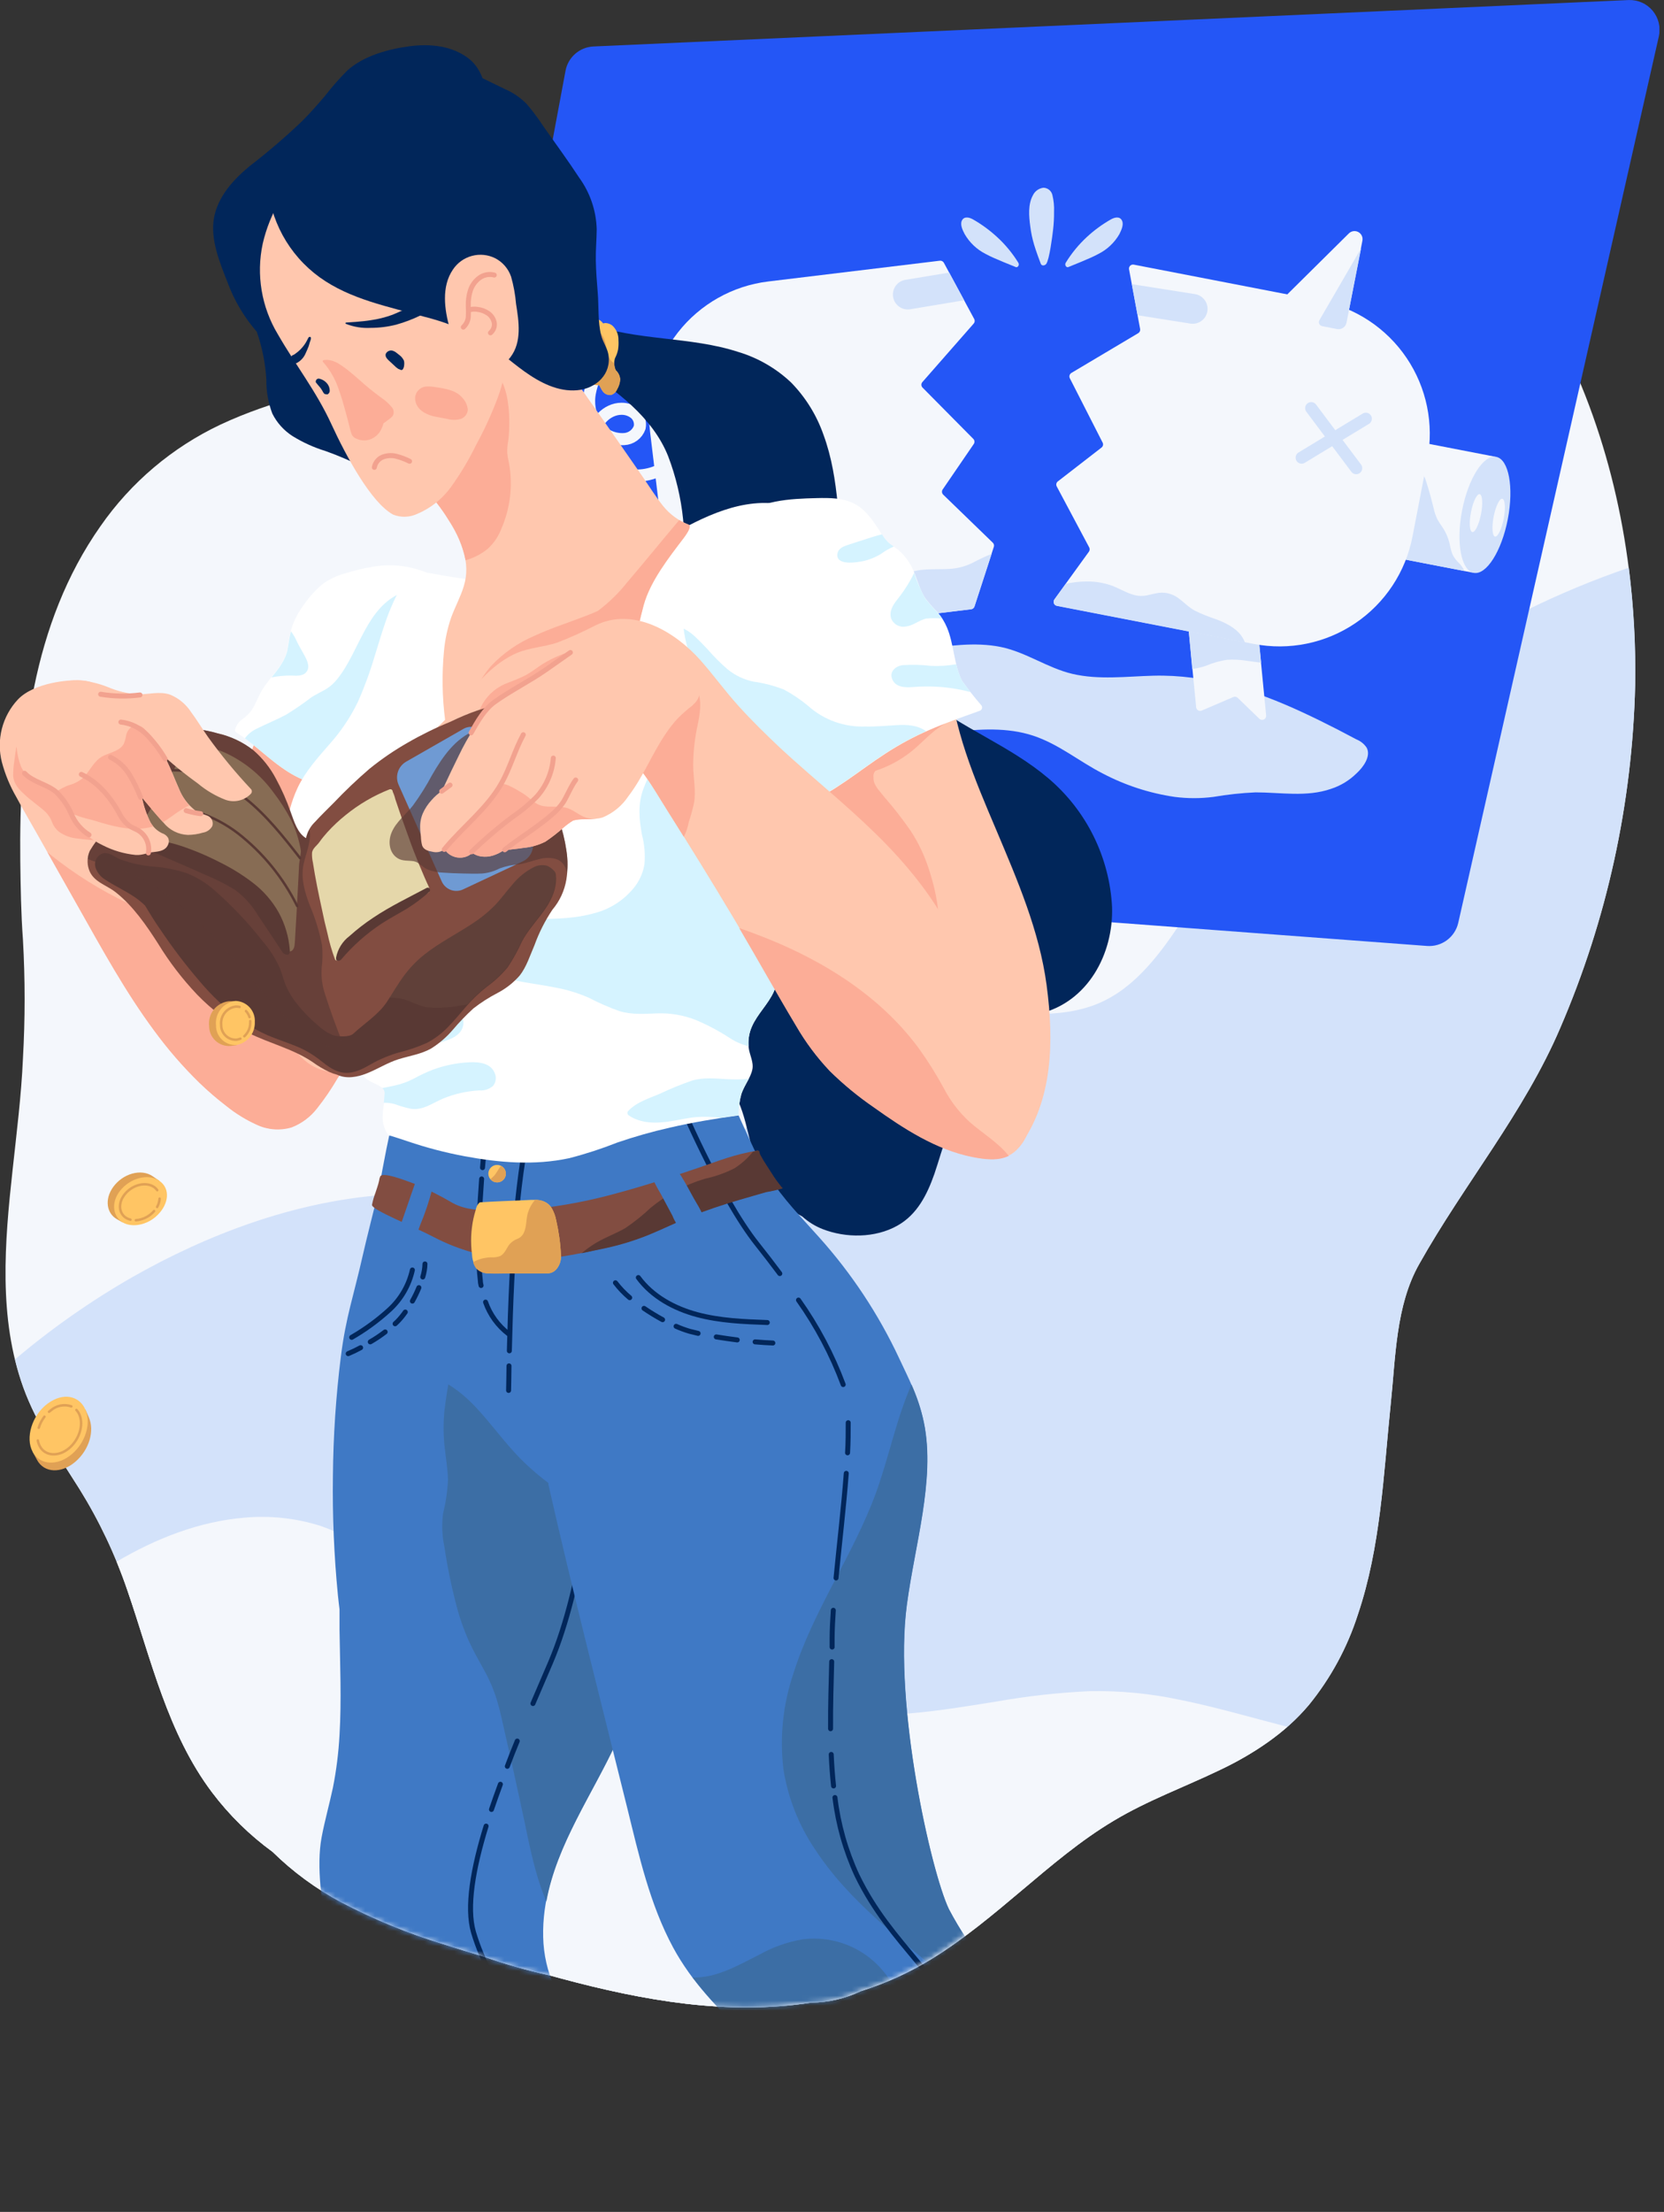
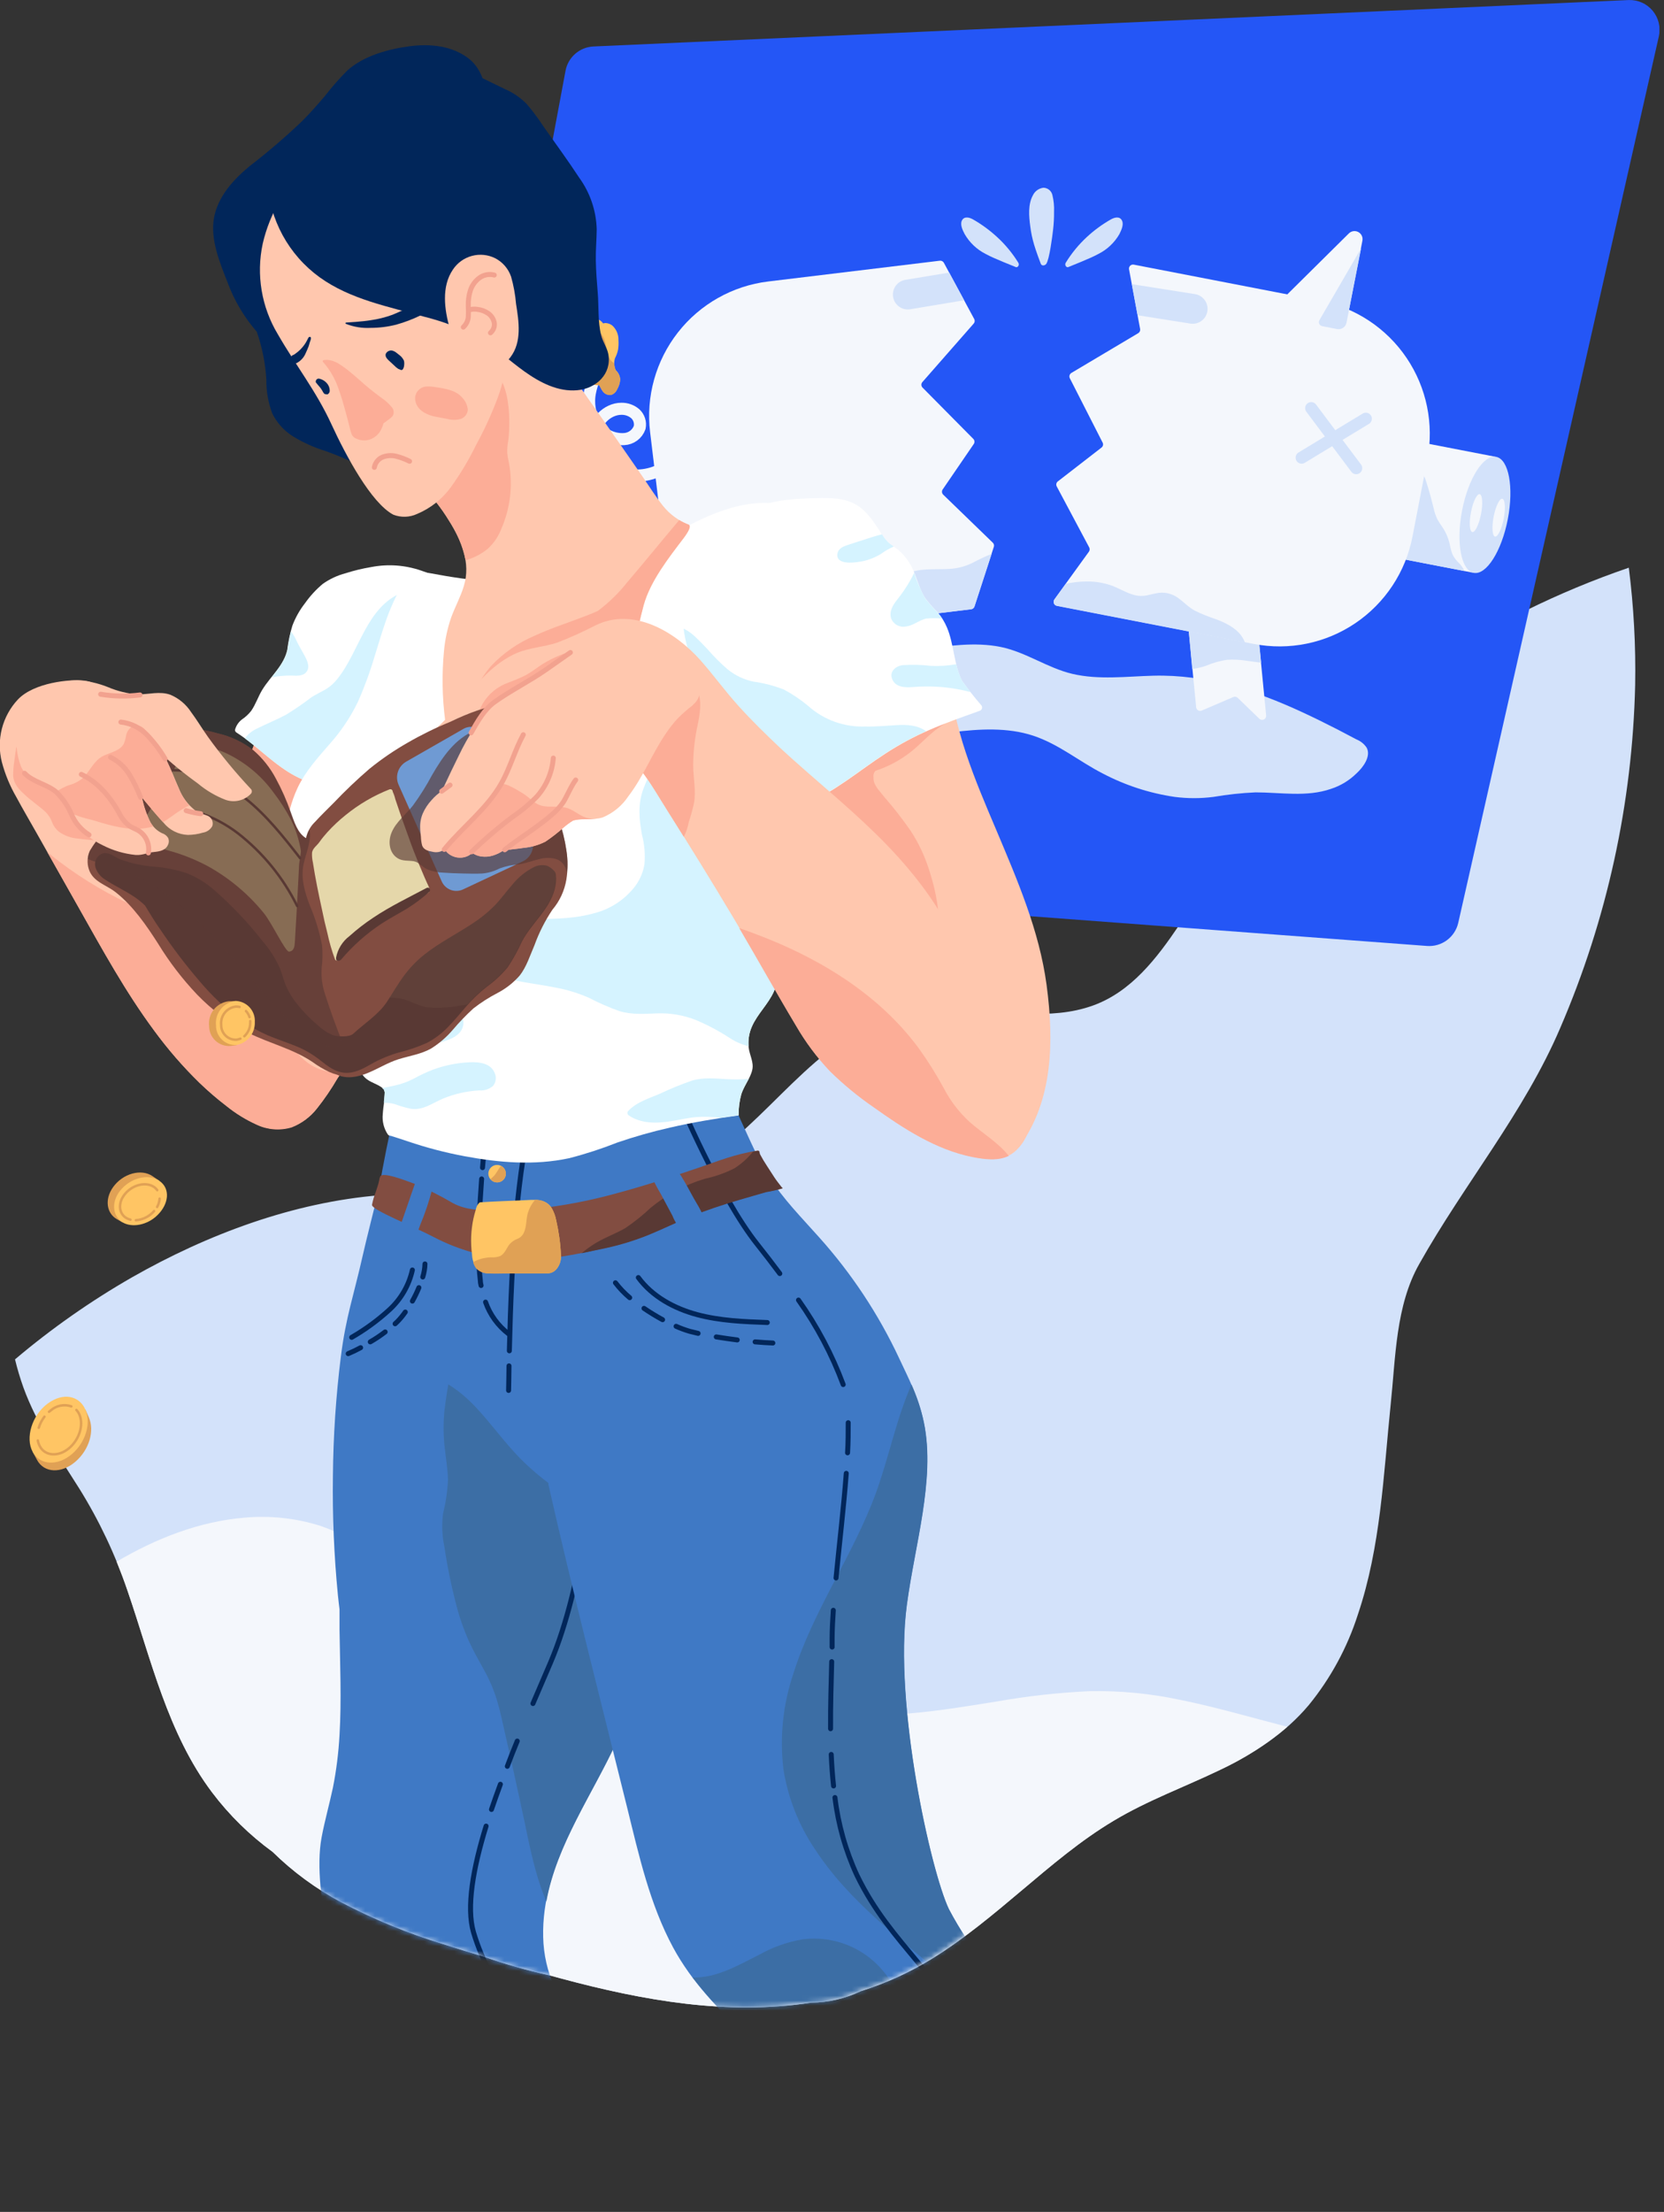
<svg xmlns="http://www.w3.org/2000/svg" width="335" height="445" viewBox="0 0 335 445" fill="none">
  <rect x="0" y="0" width="335" height="445" fill="#333333" stroke="none" />
  <g clip-path="url(#clip0_435_3)">
-     <path d="M315.822 71.81C307.262 53.59 294.022 36.96 276.342 26.96C256.162 15.49 232.343 14.63 210.062 19.44C186.353 24.51 164.773 35.65 143.503 46.96C132.833 52.64 122.153 58.35 111.143 63.35C100.167 68.352 88.769 72.368 77.082 75.35C66.082 78.15 54.773 80.55 44.392 85.42C34.679 90.004 26.341 97.06 20.212 105.88C6.452 125.45 3.822 149.88 4.082 173.19C4.152 178.5 4.232 183.81 4.622 189.1C5.067 197.027 5.067 204.973 4.622 212.9C4.293 220.43 3.342 227.9 2.533 235.39C0.943 249.91 -0.367 265.15 4.702 279.17C7.383 286.55 11.842 292.97 15.992 299.57C19.982 305.975 23.223 312.816 25.652 319.96C30.433 333.82 33.733 348.72 42.722 360.63C46.17 365.187 50.271 369.21 54.892 372.57C58.978 376.583 63.618 379.988 68.672 382.68C75.209 386.11 82.052 388.923 89.112 391.08C91.873 391.96 94.636 392.813 97.403 393.64C101.693 395.146 106.071 396.392 110.512 397.37L113.082 398.07C129.412 402.45 146.452 405.51 163.312 402.89C166.774 402.857 170.187 402.069 173.312 400.58C178.34 399.003 183.153 396.809 187.643 394.05C194.123 390.05 199.963 385.14 205.773 380.25C211.583 375.36 217.573 370.25 224.193 366.31C230.983 362.23 238.443 359.52 245.563 356.1C252.313 352.85 258.652 348.79 263.512 343C267.9 337.614 271.241 331.455 273.362 324.84C277.972 311.2 278.513 296.77 279.973 282.57C280.973 273.11 280.972 262.66 285.732 254.28C294.792 238.16 306.832 223.83 314.102 206.82C323.523 185.005 328.647 161.576 329.193 137.82C329.543 115.23 325.442 92.32 315.822 71.81Z" fill="#F4F7FC" />
    <path d="M251.483 166.49C246.333 172.72 241.933 179.4 237.413 186.09C232.893 192.78 227.753 199.52 220.023 202.3C211.413 205.4 202.023 203.3 193.153 203.03C184.283 202.76 176.373 204.66 169.153 209.75C162.213 214.63 156.633 221.04 150.413 226.75C143.978 232.777 136.656 237.782 128.703 241.59C120.903 245.22 112.123 247.29 103.523 246.08C98.903 245.43 94.703 243.6 90.323 242.08C85.903 240.587 81.22 240.032 76.573 240.45C59.023 241.87 41.783 248.32 26.603 256.96C18.26 261.742 10.367 267.271 3.023 273.48C3.486 275.395 4.05 277.285 4.713 279.14C7.393 286.52 11.853 292.94 16.003 299.54C19.991 305.955 23.229 312.806 25.653 319.96C30.433 333.82 33.733 348.72 42.723 360.63C46.171 365.186 50.272 369.21 54.893 372.57C58.979 376.583 63.619 379.988 68.673 382.68C75.21 386.11 82.053 388.922 89.113 391.08C91.873 391.96 94.637 392.813 97.403 393.64C101.694 395.146 106.072 396.392 110.513 397.37L113.083 398.07C129.413 402.45 146.453 405.51 163.313 402.89C166.775 402.857 170.188 402.069 173.313 400.58C178.341 399.002 183.154 396.809 187.643 394.05C194.123 390.05 199.963 385.14 205.773 380.25C211.583 375.36 217.573 370.25 224.193 366.31C230.983 362.23 238.443 359.52 245.563 356.1C252.313 352.85 258.653 348.79 263.513 343C267.901 337.614 271.242 331.455 273.363 324.84C277.973 311.2 278.513 296.77 279.973 282.57C280.973 273.11 280.973 262.66 285.733 254.28C294.793 238.16 306.833 223.83 314.103 206.82C323.524 185.004 328.648 161.576 329.193 137.82C329.336 129.929 328.908 122.039 327.913 114.21C313.679 119.083 300.133 125.775 287.613 134.12C274.061 143.097 261.89 154.002 251.483 166.49Z" fill="#D3E2FA" />
    <path d="M237.49 341.96C231.546 340.695 225.477 340.115 219.4 340.23C213.119 340.518 206.862 341.213 200.67 342.31C189.22 344.13 177.48 346.22 165.91 344.15C160.547 343.27 155.433 341.255 150.91 338.24C146.4 335.14 142.6 331.09 137.42 329.05C126.83 324.88 115.28 329.05 104.34 327.81C94.031 326.6 85.951 319.51 77.701 313.89C73.642 310.957 69.183 308.624 64.46 306.96C59.515 305.412 54.311 304.858 49.151 305.33C40.041 306.11 31.331 309.54 23.48 314.18C24.25 316.08 24.98 318 25.651 319.96C30.43 333.82 33.73 348.72 42.721 360.63C46.168 365.187 50.269 369.21 54.891 372.57C58.976 376.583 63.616 379.988 68.671 382.68C75.207 386.11 82.05 388.923 89.111 391.08C91.871 391.96 94.634 392.813 97.4 393.64C101.691 395.147 106.069 396.392 110.51 397.37L113.08 398.07C129.41 402.45 146.45 405.51 163.31 402.89C166.772 402.858 170.185 402.069 173.31 400.58C178.338 399.003 183.151 396.809 187.64 394.05C194.12 390.05 199.96 385.14 205.77 380.25C211.58 375.36 217.57 370.25 224.19 366.31C230.98 362.23 238.44 359.52 245.56 356.1C250.47 353.83 255.049 350.903 259.17 347.4C251.93 345.55 244.79 343.42 237.49 341.96Z" fill="#F4F7FC" />
    <mask id="mask0_435_3" style="mask-type:luminance" maskUnits="userSpaceOnUse" x="-11" y="-20" width="358" height="424">
      <path d="M342.152 -9.04C338.912 -12.47 334.152 -14.04 329.582 -14.87C323.842 -15.87 317.952 -15.87 312.152 -16.14C305.152 -16.46 298.212 -16.8 291.232 -17.14C277.292 -17.7 263.345 -18.157 249.392 -18.51C221.882 -19.18 194.332 -19.31 166.822 -18.35C145.012 -17.58 107.742 -12.35 80.172 -2.73C73.577 -0.576 67.212 2.228 61.172 5.64C51.767 9.841 43.662 16.489 37.702 24.89C34.31 29.715 32.128 35.285 31.342 41.13C30.678 47.566 31.36 54.071 33.342 60.23C34.082 62.71 34.952 65.15 35.882 67.57C33.482 79.2 23.002 85.65 14.882 93.26C6.484 100.929 -0.313 110.183 -5.118 120.49C-10.278 131.648 -12.062 144.071 -10.248 156.23C-8.398 167.73 -2.248 177.48 4.222 186.91C4.222 187.63 4.302 188.35 4.352 189.07C4.797 196.997 4.797 204.943 4.352 212.87C4.022 220.4 3.072 227.87 2.262 235.36C0.672 249.88 -8.608 272.18 -3.528 286.2C-0.858 293.58 1.102 295.39 7.622 301.26C13.292 306.37 22.862 312.79 25.342 319.99C30.122 333.85 33.422 348.75 42.412 360.66C45.872 365.219 49.986 369.243 54.622 372.6C58.707 376.613 63.348 380.018 68.402 382.71C74.939 386.14 81.782 388.953 88.842 391.11C91.602 391.99 94.365 392.843 97.132 393.67C101.423 395.177 105.801 396.422 110.242 397.4L112.812 398.1C129.142 402.48 146.182 405.54 163.042 402.92C166.487 402.88 169.882 402.092 172.992 400.61C178.02 399.033 182.833 396.839 187.322 394.08C193.802 390.08 199.642 385.17 205.452 380.28C211.262 375.39 217.252 370.28 223.872 366.34C230.662 362.26 238.122 359.55 245.242 356.13C251.992 352.88 258.332 348.82 263.192 343.03C267.572 337.643 270.906 331.483 273.022 324.87C277.632 311.23 278.172 296.8 279.632 282.6C280.632 273.14 280.632 262.69 285.392 254.31C294.452 238.19 306.492 223.86 313.762 206.85C323.183 185.035 328.306 161.606 328.852 137.85C329.252 120.362 326.689 102.933 321.272 86.3C325.272 73.293 329.239 60.293 333.172 47.3C335.172 40.7 337.189 34.097 339.222 27.49C341.222 20.95 343.492 14.43 345.152 7.79C346.652 1.81 346.532 -4.39 342.152 -9.04Z" fill="white" />
    </mask>
    <g mask="url(#mask0_435_3)">
      <path d="M287.281 190.31L90.541 175.57C89.7 175.507 88.881 175.268 88.138 174.867C87.395 174.466 86.746 173.913 86.231 173.243C85.717 172.574 85.35 171.804 85.153 170.983C84.957 170.163 84.936 169.31 85.091 168.48L113.851 14.24C114.1 12.909 114.792 11.702 115.814 10.814C116.836 9.927 118.129 9.411 119.481 9.35L327.841 0.01C328.764 -0.031 329.683 0.141 330.528 0.513C331.373 0.885 332.121 1.447 332.713 2.156C333.305 2.864 333.726 3.699 333.942 4.597C334.159 5.494 334.165 6.43 333.961 7.33L293.581 185.65C293.264 187.053 292.453 188.295 291.297 189.151C290.141 190.006 288.716 190.417 287.281 190.31Z" fill="#2456F6" />
      <path d="M275.143 150.42C274.642 149.673 273.928 149.095 273.093 148.76L269.283 146.76C266.933 145.56 264.573 144.39 262.173 143.28C252.683 138.89 242.783 135.66 232.173 135.94C226.763 136.08 221.223 136.82 215.893 135.57C210.893 134.4 206.563 131.2 201.483 130.16C196.193 129.09 190.833 129.97 185.553 130.62C183.046 130.955 180.522 131.146 177.993 131.19C175.692 131.148 173.391 131.292 171.113 131.62C170.43 131.742 169.76 131.93 169.113 132.18C164.767 133.034 160.433 133.977 156.113 135.01C151.619 135.969 147.255 137.459 143.113 139.45C141.125 140.465 139.269 141.717 137.583 143.18C136.053 144.53 134.273 146.28 134.153 148.45C133.893 152.96 139.503 153.56 142.753 153.84C153.702 154.769 164.73 153.911 175.403 151.3C180.873 149.95 186.193 148.02 191.813 147.3C197.103 146.65 202.813 146.3 207.983 148C213.153 149.7 217.313 153.22 221.983 155.6C226.509 157.98 231.405 159.576 236.463 160.32C239.069 160.655 241.707 160.655 244.313 160.32C247.108 159.842 249.93 159.538 252.763 159.41C257.833 159.41 263.053 160.41 267.973 158.7C269.899 158.076 271.652 157.011 273.093 155.59C274.373 154.43 276.083 152.19 275.143 150.42Z" fill="#D3E2FA" />
      <path d="M253.493 144.56L249.173 140.39C249.058 140.281 248.913 140.208 248.757 140.18C248.6 140.151 248.439 140.169 248.293 140.23L241.933 142.96C241.816 143.009 241.689 143.03 241.562 143.021C241.435 143.012 241.313 142.974 241.203 142.909C241.094 142.843 241.002 142.753 240.934 142.646C240.867 142.539 240.825 142.417 240.813 142.29L238.193 115.35C238.178 115.22 238.194 115.088 238.241 114.966C238.288 114.844 238.364 114.735 238.462 114.648C238.561 114.562 238.679 114.5 238.806 114.469C238.933 114.438 239.066 114.439 239.193 114.47L251.683 116.9C251.854 116.933 252.01 117.02 252.129 117.147C252.248 117.275 252.323 117.437 252.343 117.61L254.903 143.95C254.917 144.119 254.878 144.289 254.791 144.435C254.704 144.581 254.573 144.695 254.418 144.763C254.262 144.83 254.089 144.847 253.923 144.811C253.757 144.774 253.606 144.687 253.493 144.56Z" fill="#F4F7FC" />
      <path d="M247.021 132.74C248.313 132.655 249.611 132.715 250.891 132.92C251.891 133.05 252.891 133.21 253.891 133.32L252.541 119.48H251.811C250.411 119.48 249.011 119.65 247.621 119.78C246.2 119.946 244.77 120.013 243.341 119.98C241.879 119.857 240.426 119.643 238.991 119.34H238.641L240.021 134.57C240.994 134.468 241.951 134.246 242.871 133.91C244.199 133.348 245.594 132.955 247.021 132.74Z" fill="#D3E2FA" />
      <path d="M301.203 91.96C301.104 91.916 301 91.883 300.893 91.86L277.553 87.34L273.023 110.66L296.363 115.18C296.473 115.18 296.583 115.18 296.693 115.18L301.203 91.96Z" fill="#F4F7FC" />
      <path d="M293.703 113.25C293.196 112.779 292.773 112.224 292.453 111.61C292.224 111.031 292.05 110.432 291.933 109.82C291.688 108.519 291.188 107.279 290.463 106.17C290.073 105.63 289.713 105.069 289.383 104.49C289.048 103.8 288.799 103.071 288.643 102.32C288.243 100.68 287.813 99.05 287.293 97.44C287.092 96.639 286.775 95.871 286.353 95.16C285.895 94.545 285.338 94.011 284.703 93.58C283.293 92.52 281.893 91.38 280.403 90.43C279.414 89.829 278.338 89.384 277.213 89.11L273.023 110.66L294.833 114.89C294.559 114.28 294.176 113.724 293.703 113.25Z" fill="#D3E2FA" />
      <path d="M294.351 102.69C295.601 96.24 298.671 91.42 301.211 91.91C303.751 92.4 304.801 98.03 303.551 104.47C302.301 110.91 299.231 115.74 296.691 115.25C294.151 114.76 293.101 109.13 294.351 102.69Z" fill="#D3E2FA" />
      <path d="M296.142 103.03C296.552 100.93 297.332 99.31 297.892 99.42C298.452 99.53 298.572 101.32 298.162 103.42C297.752 105.52 296.972 107.15 296.412 107.04C295.852 106.93 295.732 105.14 296.142 103.03Z" fill="#F4F7FC" />
      <path d="M300.701 103.96C301.111 101.85 301.901 100.23 302.451 100.34C303.001 100.45 303.131 102.24 302.731 104.34C302.331 106.44 301.531 108.06 300.981 107.95C300.431 107.84 300.301 106.02 300.701 103.96Z" fill="#F4F7FC" />
      <path d="M265.801 60.51L228.251 53.24C228.122 53.215 227.989 53.222 227.863 53.261C227.737 53.299 227.622 53.367 227.528 53.46C227.435 53.552 227.365 53.666 227.326 53.792C227.286 53.917 227.278 54.051 227.301 54.18L229.531 66.18C229.562 66.344 229.541 66.513 229.474 66.664C229.406 66.816 229.293 66.944 229.151 67.03L215.691 75.03C215.514 75.137 215.384 75.306 215.327 75.504C215.269 75.703 215.289 75.916 215.381 76.1L221.981 89.04C222.067 89.206 222.092 89.397 222.052 89.58C222.012 89.763 221.909 89.925 221.761 90.04L212.951 96.86C212.805 96.976 212.704 97.14 212.666 97.322C212.627 97.505 212.654 97.695 212.741 97.86L219.281 110.13C219.351 110.265 219.382 110.417 219.372 110.569C219.361 110.72 219.309 110.866 219.221 110.99L212.271 120.59C212.191 120.7 212.141 120.829 212.124 120.964C212.107 121.099 212.124 121.236 212.173 121.362C212.223 121.489 212.304 121.601 212.409 121.688C212.513 121.775 212.638 121.834 212.771 121.86L252.421 129.55C259.518 130.923 266.87 129.421 272.86 125.374C278.85 121.327 282.987 115.067 284.361 107.97L287.361 92.42C288.723 85.331 287.218 77.991 283.177 72.009C279.135 66.027 272.887 61.892 265.801 60.51Z" fill="#F4F7FC" />
      <path d="M239.643 65.1L229.023 63.42L227.863 57.17L240.573 59.17C240.963 59.231 241.336 59.368 241.673 59.574C242.009 59.779 242.302 60.049 242.534 60.367C242.766 60.686 242.933 61.047 243.026 61.43C243.118 61.813 243.135 62.211 243.073 62.6C243.012 62.99 242.875 63.363 242.67 63.7C242.465 64.036 242.195 64.329 241.876 64.561C241.558 64.793 241.197 64.96 240.813 65.053C240.43 65.145 240.033 65.161 239.643 65.1Z" fill="#D3E2FA" />
      <path d="M244.871 124.6C243.367 124.113 241.9 123.519 240.481 122.82C239.181 122.1 238.201 120.99 236.981 120.16C236.379 119.755 235.701 119.475 234.988 119.335C234.275 119.196 233.542 119.201 232.831 119.35C232.031 119.49 231.251 119.74 230.451 119.85C229.588 119.958 228.711 119.862 227.891 119.57C226.391 119.08 225.041 118.23 223.551 117.72C222.019 117.215 220.414 116.965 218.801 116.98C217.378 116.986 215.96 117.143 214.571 117.45L212.271 120.63C212.191 120.74 212.141 120.869 212.124 121.004C212.107 121.138 212.124 121.275 212.173 121.402C212.223 121.529 212.304 121.64 212.409 121.728C212.513 121.815 212.638 121.874 212.771 121.9L250.621 129.24C249.751 126.8 247.171 125.47 244.871 124.6Z" fill="#D3E2FA" />
      <path d="M274.971 84.24L262.051 92.07" stroke="#D3E2FA" stroke-width="2.43" stroke-miterlimit="10" stroke-linecap="round" />
      <path d="M263.973 82.11L273.033 94.19" stroke="#D3E2FA" stroke-width="2.43" stroke-miterlimit="10" stroke-linecap="round" />
      <path d="M257.093 61.27L271.553 46.96C271.799 46.717 272.117 46.558 272.459 46.508C272.802 46.459 273.151 46.52 273.457 46.683C273.762 46.846 274.007 47.103 274.156 47.416C274.304 47.728 274.349 48.08 274.283 48.42L271.073 64.96C270.988 65.38 270.742 65.751 270.386 65.99C270.03 66.23 269.594 66.32 269.173 66.24L257.923 64.02C257.632 63.965 257.362 63.831 257.142 63.633C256.922 63.435 256.76 63.18 256.675 62.897C256.589 62.613 256.583 62.312 256.657 62.025C256.73 61.738 256.881 61.477 257.093 61.27Z" fill="#F4F7FC" />
      <path d="M271.073 64.96L274.023 49.96L265.623 64.42C265.56 64.532 265.525 64.657 265.52 64.784C265.515 64.912 265.541 65.039 265.594 65.155C265.648 65.272 265.728 65.373 265.829 65.452C265.929 65.531 266.047 65.585 266.173 65.61L269.173 66.2C269.588 66.281 270.019 66.197 270.374 65.965C270.728 65.734 270.979 65.373 271.073 64.96Z" fill="#D3E2FA" />
      <path d="M121.161 73.78C119.958 75.252 119.143 77.002 118.791 78.87C118.32 81.106 118.717 83.437 119.901 85.39C120.506 86.349 121.356 87.127 122.364 87.646C123.371 88.165 124.5 88.405 125.631 88.34C126.329 88.308 127.002 88.069 127.564 87.652C128.125 87.235 128.549 86.66 128.781 86C128.885 85.503 128.859 84.988 128.704 84.504C128.55 84.021 128.273 83.585 127.901 83.24C127.125 82.576 126.132 82.22 125.111 82.24C122.171 82.24 119.611 84.98 119.491 87.93C119.502 89.41 119.943 90.854 120.76 92.088C121.576 93.322 122.734 94.292 124.091 94.88C125.46 95.438 126.93 95.707 128.408 95.671C129.886 95.635 131.341 95.294 132.681 94.67" stroke="#F4F7FC" stroke-width="2.43" stroke-linecap="round" stroke-linejoin="round" />
      <path d="M161.024 141.34L165.634 137.49C165.754 137.387 165.902 137.323 166.058 137.305C166.215 137.287 166.374 137.317 166.514 137.39L172.674 140.51C172.786 140.569 172.911 140.6 173.037 140.601C173.164 140.602 173.289 140.573 173.402 140.517C173.515 140.46 173.613 140.377 173.689 140.275C173.764 140.173 173.813 140.055 173.834 139.93L178.364 113.24C178.385 113.116 178.377 112.989 178.34 112.869C178.304 112.749 178.24 112.639 178.153 112.548C178.067 112.457 177.961 112.387 177.843 112.344C177.725 112.301 177.598 112.286 177.474 112.3L164.834 113.83C164.661 113.849 164.5 113.924 164.373 114.043C164.247 114.162 164.163 114.319 164.134 114.49L159.704 140.58C159.675 140.744 159.697 140.913 159.767 141.064C159.838 141.214 159.953 141.34 160.097 141.423C160.241 141.506 160.408 141.543 160.574 141.528C160.739 141.513 160.897 141.447 161.024 141.34Z" fill="#F4F7FC" />
      <path d="M166.92 131.87C167.622 131.37 168.36 130.925 169.13 130.54C169.893 130.282 170.71 130.227 171.5 130.38C172.231 130.447 172.966 130.344 173.65 130.08C174.271 129.792 174.87 129.458 175.44 129.08L175.65 128.96L178.31 113.32C178.027 112.94 177.69 112.604 177.31 112.32L164.77 113.84C164.598 113.859 164.436 113.934 164.31 114.053C164.184 114.172 164.1 114.329 164.07 114.5L160.48 135.65C161.154 135.378 161.8 135.043 162.41 134.65C163.95 133.77 165.42 132.8 166.92 131.87Z" fill="#D3E2FA" />
      <path d="M130.882 86.96L132.782 102.69C133.65 109.867 137.333 116.404 143.02 120.866C148.708 125.327 155.935 127.347 163.112 126.48L195.502 122.56C195.656 122.543 195.802 122.482 195.922 122.385C196.043 122.287 196.133 122.157 196.182 122.01L200.082 110.01C200.129 109.866 200.134 109.712 200.097 109.565C200.06 109.418 199.982 109.284 199.872 109.18L189.872 99.5C189.745 99.369 189.665 99.2 189.645 99.019C189.625 98.838 189.666 98.655 189.762 98.5L196.052 89.31C196.15 89.157 196.194 88.976 196.178 88.795C196.161 88.614 196.085 88.443 195.962 88.31L185.712 77.96C185.572 77.809 185.495 77.611 185.495 77.405C185.495 77.2 185.572 77.001 185.712 76.85L196.022 65.1C196.133 64.977 196.204 64.823 196.223 64.658C196.243 64.493 196.211 64.326 196.132 64.18L190.022 52.87C189.943 52.728 189.825 52.612 189.68 52.537C189.536 52.462 189.373 52.432 189.212 52.45L154.652 56.63C147.478 57.501 140.943 61.185 136.486 66.873C132.028 72.561 130.012 79.786 130.882 86.96Z" fill="#F4F7FC" />
      <path d="M195.924 113.17C194.419 113.936 192.77 114.375 191.084 114.46C189.394 114.56 187.694 114.46 186.014 114.61C184.502 114.7 183.029 115.116 181.694 115.83C180.589 116.656 179.553 117.569 178.594 118.56C177.104 119.77 175.174 119.11 173.424 119.25C171.917 119.38 170.449 119.791 169.094 120.46C166.534 121.698 164.52 123.833 163.434 126.46L195.504 122.58C195.658 122.563 195.804 122.502 195.924 122.405C196.045 122.307 196.135 122.177 196.184 122.03L199.634 111.43C198.367 111.943 197.128 112.524 195.924 113.17Z" fill="#D3E2FA" />
      <path d="M194.102 60.41L183.242 62.22C182.459 62.347 181.657 62.159 181.012 61.696C180.367 61.233 179.932 60.533 179.802 59.75C179.672 58.967 179.858 58.163 180.319 57.517C180.78 56.87 181.479 56.432 182.262 56.3L191.092 54.84L194.102 60.41Z" fill="#D3E2FA" />
      <path d="M211.871 39.24C211.777 38.83 211.55 38.462 211.224 38.196C210.897 37.93 210.492 37.78 210.071 37.77C209.611 37.824 209.173 37.994 208.798 38.266C208.424 38.537 208.125 38.9 207.931 39.32C206.931 41.14 207.151 43.53 207.411 45.52C207.566 46.777 207.827 48.018 208.191 49.23C208.471 50.23 209.441 52.88 209.541 53.09C209.761 53.57 210.381 53.43 210.631 53.09C211.261 52.24 211.861 47.53 212.001 46.29C212.148 45.069 212.214 43.84 212.201 42.61C212.252 41.477 212.141 40.342 211.871 39.24Z" fill="#D3E2FA" />
      <path d="M225.91 44.44C225.49 43.44 224.38 43.72 223.65 44.14C221.902 45.132 220.274 46.323 218.8 47.69C217.152 49.213 215.722 50.956 214.55 52.87C214.479 52.987 214.449 53.125 214.465 53.261C214.482 53.397 214.543 53.523 214.64 53.62C214.706 53.693 214.795 53.74 214.892 53.753C214.99 53.766 215.088 53.744 215.17 53.69C215.38 53.58 219.44 52.03 221.11 51.1C222.889 50.213 224.367 48.822 225.36 47.1C225.73 46.34 226.26 45.26 225.91 44.44Z" fill="#D3E2FA" />
      <path d="M193.62 44.44C194.04 43.44 195.16 43.72 195.89 44.14C197.636 45.137 199.262 46.328 200.74 47.69C202.399 49.211 203.84 50.954 205.02 52.87C205.092 52.987 205.122 53.125 205.106 53.261C205.089 53.397 205.028 53.523 204.93 53.62C204.865 53.693 204.776 53.74 204.678 53.753C204.581 53.766 204.483 53.744 204.4 53.69C204.19 53.58 200.12 52.03 198.45 51.1C196.677 50.209 195.203 48.819 194.21 47.1C193.81 46.34 193.28 45.26 193.62 44.44Z" fill="#D3E2FA" />
-       <path d="M211.022 156.55C203.372 150.06 193.732 146.55 185.912 140.29C180.116 135.608 175.138 129.995 171.182 123.68C170.632 121.04 170.182 118.37 169.872 115.68C168.722 106.28 169.102 96.46 165.782 87.46C164.407 83.526 162.185 79.941 159.272 76.96C156.284 74.132 152.679 72.037 148.742 70.84C138.912 67.62 128.252 68.65 118.512 65.07C118.399 65.017 118.274 64.992 118.149 64.996C118.023 65 117.901 65.034 117.791 65.094C117.681 65.155 117.586 65.24 117.515 65.344C117.445 65.447 117.399 65.566 117.382 65.69C117.322 65.81 117.242 68.14 117.092 69.13C117.092 69.29 116.572 71.41 116.552 72.07C116.552 72.57 116.452 73.55 116.902 73.85C124.062 78.55 131.392 83.94 134.512 91.78C137.64 99.972 138.544 108.846 137.132 117.5C135.852 125.89 130.472 132.93 129.262 141.32C128.323 147.914 129.411 154.639 132.382 160.6C128.825 165.172 126.449 170.551 125.467 176.26C124.485 181.969 124.927 187.832 126.752 193.33C128.605 198.824 131.753 203.791 135.932 207.81C139.932 211.62 144.752 214.81 147.622 219.58C150.732 224.77 150.622 231.17 153.382 236.5C155.204 240.004 158.041 242.876 161.522 244.74C162.713 245.818 164.088 246.671 165.582 247.26C170.262 249.1 176.192 249.09 180.642 246.59C184.642 244.37 186.642 240.34 188.102 236.2C189.032 233.5 189.762 230.67 190.832 228.01C192.612 227.44 194.432 227.01 196.152 226.3C198.906 225.197 201.274 223.309 202.962 220.87C206.372 216.01 206.882 210.14 206.742 204.37C207.601 204.276 208.452 204.129 209.292 203.93C218.992 201.61 224.182 191.93 223.882 182.47C223.625 177.5 222.351 172.636 220.139 168.177C217.927 163.719 214.824 159.762 211.022 156.55Z" fill="#01265A" />
      <path d="M104.573 43.37C104.54 40.532 104.164 37.708 103.453 34.96C102.633 32.3 100.693 30.37 99.693 27.84C98.977 25.79 98.53 23.655 98.363 21.49C97.953 18.01 97.293 14.05 94.363 11.78C90.993 9.18 86.613 8.78 82.493 9.3C78.173 9.87 73.193 11.22 69.893 14.21C68.285 15.828 66.779 17.545 65.383 19.35C63.883 21.1 62.383 22.82 60.723 24.46C57.379 27.641 53.871 30.645 50.213 33.46C46.973 36.14 43.863 39.55 43.083 43.82C42.303 48.09 44.203 52.74 45.783 56.74C47.127 60.406 49.13 63.795 51.693 66.74C52.782 69.855 53.432 73.106 53.623 76.4C53.593 78.722 54 81.029 54.823 83.2C55.751 85.061 57.169 86.634 58.923 87.75C60.999 89.029 63.231 90.037 65.563 90.75C68.057 91.643 70.495 92.685 72.863 93.87C77.113 95.94 81.583 97.09 86.173 95.36C88.268 94.571 90.148 93.301 91.663 91.653C93.177 90.005 94.284 88.024 94.893 85.87C95.583 83.41 95.323 80.87 95.593 78.37C95.935 76.127 96.813 74 98.153 72.17C99.383 70.3 100.783 68.55 101.873 66.59C103.002 64.536 103.732 62.286 104.023 59.96C104.723 54.459 104.907 48.905 104.573 43.37Z" fill="#01265A" />
      <path d="M124.021 74.53L123.931 74.4C123.614 73.663 123.572 72.836 123.811 72.07C124.096 71.528 124.305 70.949 124.431 70.35C124.528 69.712 124.555 69.064 124.511 68.42C124.527 67.874 124.426 67.33 124.213 66.827C124.001 66.323 123.683 65.871 123.281 65.5C122.893 65.191 122.417 65.012 121.921 64.99C121.752 64.993 121.584 65.02 121.421 65.07C121.28 64.859 121.104 64.673 120.901 64.52C120.615 64.304 120.26 64.197 119.901 64.22C119.665 64.234 119.44 64.325 119.261 64.48V64.54C119.231 64.554 119.204 64.575 119.181 64.6C118.866 65.01 118.64 65.482 118.518 65.985C118.395 66.488 118.38 67.011 118.471 67.52C118.591 68.68 119.081 70.01 118.471 71.11L118.321 71.41L118.211 71.54C117.898 71.849 117.638 72.207 117.441 72.6C117.228 72.98 117.093 73.398 117.044 73.831C116.995 74.263 117.033 74.701 117.156 75.119C117.279 75.536 117.485 75.925 117.76 76.262C118.036 76.599 118.377 76.877 118.761 77.08C119.331 77.367 119.965 77.498 120.601 77.46C120.871 77.85 121.031 78.33 121.331 78.7C121.517 78.972 121.777 79.184 122.08 79.312C122.384 79.44 122.717 79.477 123.041 79.42C123.305 79.338 123.548 79.201 123.754 79.016C123.959 78.831 124.122 78.604 124.231 78.35C124.596 77.742 124.811 77.057 124.861 76.35C124.823 75.659 124.523 75.008 124.021 74.53Z" fill="#FFC564" />
      <path d="M124.211 78.35C124.575 77.742 124.791 77.057 124.841 76.35C124.793 75.673 124.493 75.038 124.001 74.57L123.911 74.44C123.775 73.993 123.681 73.534 123.631 73.07C123.415 72.927 123.214 72.763 123.031 72.58C122.408 71.773 122.058 70.789 122.031 69.77C121.821 68.17 121.161 66.65 119.511 66.26C119.183 66.184 118.845 66.16 118.511 66.19C118.45 66.645 118.45 67.106 118.511 67.56C118.631 68.72 119.121 70.05 118.511 71.15L118.361 71.45L118.251 71.58C117.937 71.889 117.677 72.247 117.481 72.64C117.267 73.02 117.132 73.438 117.083 73.871C117.034 74.303 117.072 74.741 117.195 75.159C117.318 75.576 117.524 75.965 117.8 76.302C118.075 76.639 118.416 76.917 118.801 77.12C119.37 77.407 120.004 77.538 120.641 77.5C120.911 77.89 121.071 78.37 121.371 78.74C121.556 79.012 121.816 79.225 122.119 79.352C122.423 79.48 122.756 79.517 123.081 79.46C123.337 79.367 123.571 79.219 123.766 79.028C123.961 78.836 124.113 78.605 124.211 78.35Z" fill="#E0A155" />
      <path d="M129.284 329.34C128.834 318.77 126.114 314.96 124.494 308.21C122.899 301.512 121.74 294.718 121.024 287.87C120.301 281.066 120.007 274.222 120.144 267.38C120.294 260.26 121.144 253.26 121.854 246.19C122.564 239.12 122.764 231.19 119.224 224.88C119.443 224.784 119.62 224.613 119.724 224.398C119.827 224.183 119.85 223.937 119.789 223.706C119.727 223.476 119.585 223.274 119.388 223.139C119.19 223.004 118.952 222.944 118.714 222.97C115.424 222.97 112.134 223.29 108.844 223.41C105.554 223.53 102.424 223.58 99.204 223.57C95.984 223.56 92.784 223.5 89.574 223.39C86.574 223.29 83.574 223.04 80.574 222.97C79.574 222.97 79.644 222.86 79.574 222.97C78.294 228.38 77.134 234.29 76.254 239.43C75.454 242.65 73.724 249.48 72.994 252.72C71.224 260.6 69.634 264.9 68.624 272.92C67.626 280.896 67.092 288.923 67.024 296.96C66.913 304.946 67.247 312.932 68.024 320.88C68.114 321.88 68.244 322.81 68.354 323.78C68.354 325.14 68.354 326.5 68.354 327.86C68.454 334.92 68.774 341.99 68.354 349.04C68.161 352.604 67.717 356.149 67.024 359.65C66.314 362.99 65.374 366.29 64.744 369.65C63.654 375.46 64.814 383.65 65.994 388.42C66.591 391.149 66.926 393.928 66.994 396.72C67.161 399.974 67.444 403.22 67.844 406.46C68.594 412.795 69.814 419.066 71.494 425.22C71.634 425.73 71.764 426.05 72.974 426.22C80.884 427.52 88.974 427.44 96.974 427.95C100.974 428.21 112.094 428.86 113.714 428.71C115.944 428.5 118.294 427.58 118.714 426.71C121.484 420.71 119.424 414.03 116.484 408.64C114.874 405.71 113.044 402.9 111.654 399.85C110.215 396.659 109.433 393.21 109.354 389.71C108.984 375.12 118.354 362.99 124.124 350.34C125.809 346.811 127.149 343.127 128.124 339.34C128.975 336.077 129.365 332.711 129.284 329.34Z" fill="#3F79C5" />
      <path d="M101.324 268.96C99.824 269.24 98.324 269.55 96.824 269.88C95.574 270.16 92.334 269.78 92.204 270.27C90.911 274.708 89.998 279.248 89.474 283.84C89.249 286.131 89.249 288.439 89.474 290.73C89.704 293.06 90.134 295.38 90.194 297.73C90.081 300.017 89.746 302.288 89.194 304.51C88.91 306.712 88.998 308.947 89.454 311.12C90.099 315.449 90.997 319.736 92.144 323.96C92.728 326.006 93.45 328.011 94.304 329.96C95.194 331.96 96.304 333.9 97.374 335.84C98.473 337.78 99.362 339.831 100.024 341.96C100.694 344.21 101.174 346.52 101.694 348.8C102.761 353.467 103.801 358.153 104.814 362.86C105.814 367.3 106.594 371.79 107.814 376.18C108.395 378.354 109.123 380.486 109.994 382.56C112.074 371.04 119.334 360.88 124.184 350.35C125.869 346.821 127.209 343.137 128.184 339.35C129.015 336.084 129.385 332.718 129.284 329.35C128.834 318.78 126.114 314.97 124.494 308.22C122.899 301.519 121.739 294.721 121.024 287.87C120.301 281.065 120.007 274.222 120.144 267.38C120.144 267.22 120.144 267.07 120.144 266.91C116.971 266.955 113.803 267.175 110.654 267.57C107.514 267.96 104.404 268.4 101.324 268.96Z" fill="#3C6EA5" />
      <path d="M106.372 424.36C106.202 422.97 105.992 421.58 105.752 420.2C105.571 418.918 105.283 417.654 104.892 416.42C104.444 415.264 103.831 414.18 103.072 413.2C102.421 412.138 101.942 410.981 101.652 409.77C100.112 404.92 95.282 402.77 90.902 401.04C85.602 398.987 80.308 396.933 75.022 394.88C73.767 394.443 72.542 393.929 71.352 393.34C70.354 392.803 69.435 392.13 68.622 391.34C67.752 390.52 66.942 389.64 66.102 388.79C66.676 391.421 67.011 394.099 67.102 396.79C67.268 400.043 67.552 403.29 67.952 406.53C68.702 412.865 69.922 419.136 71.602 425.29C71.742 425.8 71.872 426.12 73.082 426.29C80.992 427.59 89.082 427.51 97.082 428.02C99.162 428.15 103.222 428.4 106.842 428.58V428.5C106.692 427.09 106.552 425.72 106.372 424.36Z" fill="#3C6EA5" />
      <path d="M97.862 367.38C95.232 375.91 93.862 383.71 95.332 388.76C98.832 400.48 107.542 410.14 109.182 416.14C110.205 420.266 110.669 424.511 110.562 428.76" stroke="#01265A" stroke-linecap="round" stroke-linejoin="round" />
      <path d="M100.741 358.96C100.115 360.66 99.515 362.35 98.941 364.03" stroke="#01265A" stroke-linecap="round" stroke-linejoin="round" />
      <path d="M104.133 350.27C103.443 351.95 102.763 353.65 102.133 355.35" stroke="#01265A" stroke-linecap="round" stroke-linejoin="round" />
      <path d="M119.173 296.4C119.173 296.4 117.613 318.57 110.833 334.48C109.763 336.99 108.553 339.77 107.293 342.72" stroke="#01265A" stroke-linecap="round" stroke-linejoin="round" />
      <path d="M83.021 255.5C82.332 258.578 80.716 261.37 78.391 263.5C76.069 265.62 73.525 267.481 70.801 269.05" stroke="#01265A" stroke-linecap="round" stroke-linejoin="round" />
      <path d="M72.602 271.13C71.79 271.573 70.955 271.974 70.102 272.33" stroke="#01265A" stroke-linecap="round" stroke-linejoin="round" />
      <path d="M77.543 267.96C76.623 268.66 75.603 269.36 74.543 269.96" stroke="#01265A" stroke-linecap="round" stroke-linejoin="round" />
      <path d="M81.593 263.96C81.125 264.64 80.6 265.279 80.023 265.87L79.543 266.32" stroke="#01265A" stroke-linecap="round" stroke-linejoin="round" />
      <path d="M84.333 259.05C83.951 259.978 83.513 260.883 83.023 261.76" stroke="#01265A" stroke-linecap="round" stroke-linejoin="round" />
      <path d="M85.553 254.28C85.53 255.173 85.382 256.058 85.113 256.91" stroke="#01265A" stroke-linecap="round" stroke-linejoin="round" />
      <path d="M220.733 436.87C218.493 429.04 215.813 421.1 211.863 413.94C208.103 407.13 202.783 401.47 198.143 395.27C196.883 393.59 195.673 391.88 194.573 390.09C193.287 388.151 192.099 386.149 191.013 384.09C187.423 376.57 179.863 343.04 182.543 322.91C183.373 316.68 184.783 310.53 185.733 304.32C186.633 298.39 187.203 292.05 185.963 286.12C184.963 281.12 182.883 277.27 181.033 273.29C176.89 264.436 171.468 256.239 164.943 248.96C161.393 244.96 157.643 241.23 154.813 236.69C153.364 234.298 152.061 231.82 150.913 229.27C149.703 226.64 148.453 223.9 147.293 221.27C146.653 219.81 146.353 219.47 145.503 219.52C143.303 219.64 141.083 220.19 138.903 220.52C136.723 220.85 134.293 221.19 131.973 221.52C127.613 222.074 123.24 222.537 118.853 222.91C109.913 223.66 100.973 223.75 92.013 224.11C91.093 224.11 90.633 223.9 90.103 224.44C87.513 227.05 86.813 230.33 86.503 233.89C86.133 238.28 85.153 242.8 86.023 247.11C86.976 251.811 87.379 256.607 87.223 261.4C87.073 266.12 85.083 270.75 85.223 275.48C85.191 275.583 85.181 275.69 85.192 275.797C85.203 275.904 85.236 276.007 85.288 276.101C85.341 276.194 85.412 276.276 85.497 276.341C85.582 276.407 85.679 276.454 85.783 276.48C90.333 277.92 93.783 280.77 96.913 284.34C100.043 287.91 102.603 291.48 105.963 294.62C107.385 295.945 108.873 297.197 110.423 298.37C110.393 298.495 110.393 298.625 110.423 298.75C115.363 320.51 120.923 342.13 126.283 363.75C128.643 373.3 130.813 383.1 135.523 391.82C139.313 398.82 144.873 404.5 150.653 409.88C150.933 410.2 151.193 410.51 151.413 410.8C152.413 412.17 153.413 413.56 154.413 414.97C158.339 420.73 161.635 426.896 164.243 433.36C164.91 434.954 165.503 436.56 166.023 438.18C166.593 439.85 167.203 443.27 168.243 444.31C169.283 445.35 174.323 444.6 175.473 444.5C180.403 444.08 185.323 443.5 190.243 442.96C200.016 441.82 209.756 440.45 219.463 438.85C219.953 438.77 220.573 438.66 220.783 438.37C220.993 438.08 220.883 437.42 220.733 436.87Z" fill="#3F79C5" />
      <path d="M178.204 440.07C179.669 437.366 180.682 434.441 181.204 431.41C181.537 428.06 181.57 424.686 181.304 421.33C181.292 418.032 181.476 414.736 181.854 411.46C182.22 408.411 181.948 405.319 181.054 402.38C179.726 398.404 177.058 395.011 173.508 392.783C169.957 390.554 165.742 389.627 161.584 390.16C158.581 390.67 155.687 391.685 153.024 393.16C148.814 395.27 144.214 398.02 139.434 397.83C142.815 402.151 146.57 406.166 150.654 409.83C150.934 410.15 151.194 410.46 151.414 410.75C152.414 412.12 153.414 413.51 154.414 414.92C158.34 420.68 161.635 426.846 164.244 433.31C164.91 434.904 165.504 436.51 166.024 438.13C166.594 439.8 167.204 443.22 168.244 444.26C169.284 445.3 174.324 444.55 175.474 444.45H175.744L175.954 444.11C176.734 442.75 177.504 441.43 178.204 440.07Z" fill="#3C6EA5" />
      <path d="M159.723 336.7C157.626 342.894 156.943 349.478 157.723 355.97C158.64 361.694 160.789 367.149 164.023 371.96C171.023 382.72 181.523 390.26 191.133 398.51C193.883 400.87 196.563 403.3 199.133 405.9C201.703 408.5 204.133 411.38 206.883 413.95C209.257 416.268 211.926 418.262 214.823 419.88C213.923 417.88 212.963 415.88 211.893 413.93C208.133 407.12 202.813 401.46 198.173 395.26C196.913 393.58 195.703 391.87 194.603 390.08C193.317 388.141 192.128 386.138 191.043 384.08C187.453 376.56 179.893 343.03 182.573 322.9C183.403 316.67 184.813 310.52 185.763 304.31C186.663 298.38 187.233 292.04 185.993 286.11C185.429 283.51 184.595 280.976 183.503 278.55C180.433 285.5 178.933 293.26 176.333 300.38C171.723 312.96 163.723 323.96 159.723 336.7Z" fill="#3C6EA5" />
      <path d="M168.094 361.63C168.741 367.043 170.236 372.321 172.524 377.27C179.524 391.74 189.744 396.83 197.964 415.22C206.184 433.61 207.964 440.57 207.964 440.57" stroke="#01265A" stroke-linecap="round" stroke-linejoin="round" />
      <path d="M167.344 352.96C167.434 355.08 167.584 357.19 167.814 359.3" stroke="#01265A" stroke-linecap="round" stroke-linejoin="round" />
      <path d="M167.441 334.29C167.331 338.5 167.181 343.08 167.211 347.79" stroke="#01265A" stroke-linecap="round" stroke-linejoin="round" />
      <path d="M167.763 323.96C167.623 325.96 167.533 327.87 167.523 329.54C167.523 330.14 167.523 330.74 167.523 331.36" stroke="#01265A" stroke-linecap="round" stroke-linejoin="round" />
      <path d="M170.373 296.41C169.863 303.21 168.962 310.74 168.312 317.46" stroke="#01265A" stroke-linecap="round" stroke-linejoin="round" />
      <path d="M170.763 286.22C170.763 288.08 170.763 290.12 170.633 292.28" stroke="#01265A" stroke-linecap="round" stroke-linejoin="round" />
      <path d="M160.754 261.55C164.479 266.802 167.505 272.517 169.754 278.55" stroke="#01265A" stroke-linecap="round" stroke-linejoin="round" />
      <path d="M136.461 220.79C136.461 220.79 144.841 240.79 152.461 250.34C154.021 252.3 155.531 254.26 156.991 256.22" stroke="#01265A" stroke-linecap="round" stroke-linejoin="round" />
      <path d="M128.512 257.02C131.322 260.85 135.752 263.25 140.342 264.48C144.932 265.71 149.722 265.9 154.472 266.07" stroke="#01265A" stroke-linecap="round" stroke-linejoin="round" />
      <path d="M152.023 269.96C153.313 270.07 154.523 270.15 155.593 270.19" stroke="#01265A" stroke-linecap="round" stroke-linejoin="round" />
      <path d="M144.203 268.96C145.583 269.19 147.013 269.39 148.423 269.57" stroke="#01265A" stroke-linecap="round" stroke-linejoin="round" />
      <path d="M136.113 266.83C136.993 267.224 137.899 267.558 138.823 267.83L140.543 268.25" stroke="#01265A" stroke-linecap="round" stroke-linejoin="round" />
      <path d="M129.652 263.22C130.862 264.04 132.132 264.82 133.392 265.5" stroke="#01265A" stroke-linecap="round" stroke-linejoin="round" />
      <path d="M123.902 258.07C124.745 259.173 125.707 260.18 126.772 261.07" stroke="#01265A" stroke-linecap="round" stroke-linejoin="round" />
      <path d="M97.754 261.96C98.642 264.498 100.255 266.72 102.394 268.35" stroke="#01265A" stroke-linecap="round" stroke-linejoin="round" />
      <path d="M96.962 237.18C96.761 239.91 96.591 242.67 96.472 245.49C96.181 249.572 96.261 253.672 96.712 257.74C96.712 258.03 96.791 258.33 96.852 258.62" stroke="#01265A" stroke-linecap="round" stroke-linejoin="round" />
      <path d="M98.371 223.47C97.871 227.25 97.461 231.05 97.141 234.91" stroke="#01265A" stroke-linecap="round" stroke-linejoin="round" />
      <path d="M102.471 274.79C102.471 276.43 102.411 278.08 102.391 279.73" stroke="#01265A" stroke-linecap="round" stroke-linejoin="round" />
      <path d="M107.293 223.47C104.123 235.27 103.003 252.61 102.543 271.76" stroke="#01265A" stroke-linecap="round" stroke-linejoin="round" />
      <path d="M98.32 236.12C98.32 235.772 98.424 235.432 98.617 235.142C98.81 234.853 99.085 234.627 99.407 234.494C99.728 234.361 100.082 234.326 100.424 234.394C100.765 234.462 101.079 234.629 101.325 234.876C101.571 235.122 101.739 235.435 101.806 235.777C101.874 236.118 101.84 236.472 101.706 236.794C101.573 237.115 101.348 237.39 101.058 237.583C100.769 237.777 100.428 237.88 100.08 237.88C99.614 237.88 99.166 237.695 98.836 237.365C98.506 237.035 98.32 236.587 98.32 236.12Z" fill="#FFC564" />
      <path d="M98.742 237.24C98.904 237.44 99.108 237.6 99.34 237.711C99.572 237.822 99.825 237.88 100.082 237.88C100.479 237.879 100.864 237.743 101.175 237.496C101.485 237.248 101.703 236.902 101.792 236.515C101.881 236.128 101.837 235.723 101.666 235.364C101.496 235.005 101.209 234.715 100.852 234.54C100.352 235.17 99.962 235.99 99.482 236.54C99.282 236.73 99.022 236.96 98.742 237.24Z" fill="#E0A155" />
      <path d="M157.182 238.8C156.692 238.15 156.182 237.54 155.732 236.85L154.262 234.58C153.749 233.811 153.275 233.017 152.842 232.2C152.742 232 152.772 231.44 152.482 231.48C147.672 232.26 144.482 233.63 140.542 234.96C135.172 236.78 129.792 238.55 124.312 240.02C118.831 241.549 113.231 242.62 107.572 243.22C104.818 243.495 102.05 243.605 99.282 243.55C96.512 243.49 93.722 243.4 91.222 242.07C88.73 240.602 86.145 239.299 83.482 238.17C81.202 237.32 77.042 235.74 76.552 236.67C76.428 236.946 76.351 237.239 76.322 237.54C76.152 238.36 75.842 239.15 75.592 239.95C75.286 240.741 75.052 241.557 74.892 242.39C74.762 243.39 83.172 246.69 87.392 248.91C92.421 251.53 97.95 253.05 103.612 253.37C109.772 253.72 115.972 252.37 121.952 251.05C124.893 250.406 127.773 249.513 130.562 248.38C133.342 247.24 136.052 245.9 138.852 244.76C142.102 243.43 145.442 242.34 148.852 241.34C150.612 240.81 152.372 240.34 154.142 239.81C155.247 239.632 156.34 239.382 157.412 239.06C157.462 238.96 157.252 238.89 157.182 238.8Z" fill="#824D41" />
      <path d="M147.832 235.06C145.948 236.003 143.952 236.706 141.892 237.15C139.904 237.742 137.981 238.532 136.152 239.51C134.336 240.494 132.618 241.649 131.022 242.96C129.427 244.467 127.711 245.842 125.892 247.07C124.012 248.16 121.952 248.89 120.082 249.99C119.025 250.619 118.021 251.335 117.082 252.13C118.742 251.79 120.402 251.43 122.082 251.07C125.023 250.426 127.903 249.533 130.692 248.4C133.472 247.26 136.182 245.92 138.982 244.78C142.232 243.45 145.572 242.36 148.982 241.36C150.742 240.83 152.502 240.36 154.272 239.83C155.377 239.652 156.47 239.402 157.542 239.08C157.632 239.02 157.422 238.91 157.352 238.82C156.862 238.17 156.352 237.56 155.902 236.87L154.432 234.6C153.919 233.831 153.445 233.037 153.012 232.22C152.912 232.02 152.942 231.46 152.652 231.5L151.592 231.7C150.53 233.017 149.26 234.152 147.832 235.06Z" fill="#593934" />
      <path d="M112.92 252.42C112.87 251.25 112.76 250.09 112.6 248.94C112.44 247.79 112.23 246.64 111.97 245.51C111.801 244.586 111.462 243.701 110.97 242.9C109.69 241.04 107.45 241.38 105.47 241.47C102.73 241.59 99.99 241.68 97.25 241.85C97.18 241.85 96.66 241.85 96.5 241.95C96.12 242.346 95.869 242.848 95.78 243.39C95.6 243.98 95.44 244.57 95.31 245.16C95.061 246.339 94.91 247.536 94.86 248.74C94.812 249.963 94.869 251.187 95.03 252.4C95.069 253.381 95.376 254.333 95.92 255.15C96.253 255.487 96.653 255.75 97.094 255.922C97.535 256.094 98.007 256.172 98.48 256.15C99.74 256.21 101.01 256.15 102.27 256.15H110.16C110.55 256.161 110.937 256.075 111.286 255.901C111.635 255.726 111.935 255.469 112.16 255.15C112.744 254.366 113.015 253.393 112.92 252.42Z" fill="#FFC564" />
      <path d="M112.924 252.42C112.874 251.25 112.764 250.09 112.604 248.94C112.444 247.79 112.234 246.64 111.974 245.51C111.805 244.586 111.466 243.701 110.974 242.9C110.599 242.399 110.106 241.999 109.539 241.736C108.972 241.472 108.348 241.353 107.724 241.39C107.054 242.16 106.557 243.063 106.264 244.04C105.884 245.34 106.044 246.79 105.444 248.04C105.195 248.57 104.756 248.988 104.214 249.21C103.636 249.426 103.113 249.767 102.684 250.21C102.004 250.96 101.684 252.21 100.684 252.7C100.097 252.918 99.468 253.004 98.844 252.95C98.21 252.974 97.579 253.065 96.964 253.22C96.37 253.385 95.796 253.616 95.254 253.91C95.371 254.38 95.586 254.819 95.884 255.2C96.217 255.537 96.617 255.8 97.058 255.972C97.499 256.144 97.971 256.222 98.444 256.2C99.704 256.26 100.974 256.2 102.234 256.2H110.124C110.514 256.211 110.9 256.125 111.249 255.951C111.598 255.776 111.899 255.518 112.124 255.2C112.734 254.409 113.02 253.415 112.924 252.42Z" fill="#E0A155" />
      <path d="M139.603 240.96C138.863 239.64 138.173 238.28 137.353 236.96C136.756 235.897 135.882 235.015 134.823 234.41C133.723 233.86 132.183 233.72 131.323 234.77C131.203 234.91 130.773 235.53 131.473 237.28C131.946 238.286 132.47 239.267 133.043 240.22C133.813 241.66 134.583 243.11 135.363 244.55C135.879 245.852 136.662 247.031 137.663 248.01C138.11 248.401 138.678 248.626 139.271 248.648C139.865 248.67 140.448 248.487 140.923 248.13C143.203 246.23 140.653 242.88 139.603 240.96Z" fill="#3F79C5" />
      <path d="M86.582 235.96C86.374 235.777 86.122 235.652 85.85 235.598C85.579 235.544 85.298 235.562 85.036 235.652C84.774 235.741 84.541 235.898 84.359 236.107C84.177 236.315 84.054 236.568 84.002 236.84L83.642 237.84C83.412 238.5 83.172 239.15 82.942 239.84C82.522 241.07 82.092 242.31 81.662 243.55C81.232 244.79 80.772 246.09 80.332 247.37C80.032 248.24 79.762 249.37 80.602 250C80.997 250.262 81.478 250.361 81.945 250.275C82.411 250.189 82.826 249.926 83.102 249.54C83.735 248.591 84.234 247.557 84.582 246.47C85.573 244.11 86.388 241.68 87.022 239.2C87.302 238.13 87.542 236.78 86.582 235.96Z" fill="#3F79C5" />
      <path d="M90.021 120.54C89.921 119.333 89.362 118.21 88.461 117.4C87.771 116.81 84.461 116.25 83.611 116.22C80.727 115.495 77.697 115.585 74.861 116.48C63.591 120.48 62.011 124.95 60.521 127.79C59.701 129.36 54.321 141.62 52.651 146.05C50.701 151.23 48.741 156.41 46.811 161.6C44.661 167.39 40.001 179.21 40.091 179.44C41.521 182.9 43.091 186.3 44.371 189.81C45.611 193.14 46.701 196.53 48.021 199.81C50.381 205.69 53.631 211.41 59.021 214.95C60.394 215.848 61.885 216.551 63.451 217.04C64.406 217.442 65.477 217.471 66.451 217.12C66.493 217.141 66.539 217.152 66.586 217.152C66.633 217.152 66.679 217.141 66.721 217.12C69.724 214.809 72.182 211.866 73.921 208.5C75.737 204.792 76.82 200.769 77.111 196.65C77.581 192.09 77.851 187.51 78.411 182.95C78.971 178.39 79.801 173.65 80.631 169.02C81.561 163.85 84.631 148.09 85.181 145.59C85.761 142.79 86.338 139.99 86.911 137.19L88.651 128.79C88.941 127.37 89.241 125.95 89.531 124.53C89.905 123.235 90.07 121.888 90.021 120.54Z" fill="#FFC7AE" />
      <path d="M53.291 155.96C53.431 156.74 53.581 157.53 53.681 158.32C53.861 159.71 53.851 161.12 54.071 162.51C54.689 166.26 56.66 169.654 59.611 172.05C60.012 172.501 60.569 172.783 61.171 172.84C61.438 172.797 61.688 172.681 61.892 172.505C62.097 172.328 62.249 172.098 62.331 171.84C62.881 170.65 63.331 169.41 63.871 168.21C64.848 165.706 66.325 163.427 68.211 161.51C70.111 159.74 72.361 158.36 73.891 156.22C75.311 154.22 75.891 151.22 73.891 149.33C72.909 148.532 71.676 148.107 70.411 148.13C68.881 148.05 67.341 148.13 65.821 148.13H55.091H52.341H51.761C51.301 149.34 50.851 150.56 50.391 151.77C51.051 152.52 51.781 153.21 52.451 153.97C52.928 154.532 53.222 155.226 53.291 155.96Z" fill="#FCAD97" />
      <path d="M69.583 188.67C69.053 187.345 68.201 186.173 67.103 185.26C65.973 184.319 64.713 183.544 63.363 182.96C62.143 182.41 60.843 182.03 59.623 181.49C58.78 180.896 58.031 180.178 57.403 179.36C56.959 178.715 56.549 178.047 56.173 177.36C55.894 176.126 55.509 174.918 55.023 173.75C54.16 172.197 52.85 170.939 51.263 170.14L50.083 169.46C48.75 168.224 47.355 167.056 45.903 165.96L45.283 165.48C44.283 168.23 43.033 171.34 42.043 173.93C42.523 175.79 42.203 177.75 42.743 179.58C43.059 180.519 43.489 181.416 44.023 182.25C44.593 183.25 45.163 184.19 45.723 185.16L49.143 190.96C50.143 192.65 51.073 194.39 52.193 195.96C53.149 197.427 54.411 198.668 55.893 199.6C56.751 200.009 57.485 200.637 58.023 201.42C58.413 202.232 58.868 203.011 59.383 203.75C60.433 205.02 61.983 205.75 63.193 206.75C63.793 207.3 64.193 208.09 64.903 208.53C65.209 208.716 65.549 208.837 65.904 208.885C66.258 208.933 66.619 208.908 66.963 208.81C67.22 208.689 67.44 208.503 67.603 208.27C68.65 206.62 69.464 204.833 70.023 202.96C70.407 201.779 70.678 200.563 70.833 199.33C70.856 199.278 70.876 199.225 70.893 199.17C71.163 198.398 71.312 197.588 71.333 196.77C71.295 195.806 71.092 194.856 70.733 193.96C70.193 192.25 70.243 190.38 69.583 188.67Z" fill="#FCAD97" />
      <path d="M96.803 125.63C96.959 123.799 96.613 121.96 95.803 120.31C94.826 118.671 93.253 117.474 91.413 116.97C90.313 116.64 89.223 116.33 88.143 115.97C87.063 115.61 84.753 114.77 84.723 114.77C81.53 113.68 78.108 113.439 74.793 114.07C73.021 114.361 71.273 114.782 69.563 115.33C67.913 115.763 66.354 116.492 64.963 117.48C63.611 118.618 62.411 119.926 61.393 121.37C60.327 122.733 59.474 124.251 58.863 125.87C58.404 127.38 58.069 128.925 57.863 130.49C57.854 130.523 57.854 130.558 57.863 130.59C57.223 133.84 54.463 136.05 52.803 138.77C51.973 140.13 51.483 141.7 50.563 143.02C50.035 143.692 49.404 144.276 48.693 144.75C48.04 145.257 47.564 145.957 47.333 146.75C47.305 146.863 47.313 146.981 47.356 147.089C47.399 147.197 47.475 147.288 47.573 147.35C52.283 150.35 55.993 154.87 61.283 156.97C62.626 157.453 64.018 157.788 65.433 157.97C66.882 158.2 68.3 158.589 69.663 159.13C72.273 160.19 74.663 161.75 77.153 162.99C80.053 164.42 83.153 165.43 86.413 164.99C86.662 164.917 86.906 164.827 87.143 164.72C87.231 164.694 87.311 164.649 87.379 164.588C87.446 164.526 87.499 164.451 87.534 164.366C87.569 164.282 87.584 164.191 87.578 164.1C87.573 164.009 87.547 163.92 87.503 163.84C87.323 163.469 87.229 163.063 87.229 162.65C87.229 162.238 87.323 161.831 87.503 161.46C87.769 160.581 87.936 159.676 88.003 158.76C88.021 157.716 88.105 156.674 88.253 155.64C88.443 154.64 88.713 153.64 88.993 152.69C89.513 150.89 89.883 148.92 91.083 147.43C92.271 146.216 93.32 144.875 94.213 143.43C94.952 141.659 95.46 139.801 95.723 137.9C96.191 135.901 96.525 133.873 96.723 131.83C96.863 129.79 96.793 127.7 96.803 125.63Z" fill="white" />
      <path d="M73.661 157.76C74.672 156.1 75.352 154.259 75.661 152.34C76.076 150.384 76.879 148.531 78.021 146.89C79.021 145.41 80.341 144.09 81.511 142.71C82.733 141.356 83.745 139.826 84.511 138.17C85.261 136.287 85.723 134.301 85.881 132.28C86.129 130.24 86.222 128.184 86.161 126.13C86.093 124.17 85.335 122.296 84.021 120.84C83.379 120.159 82.683 119.531 81.941 118.96C81.871 118.907 81.79 118.871 81.704 118.853C81.618 118.835 81.529 118.837 81.443 118.858C81.358 118.879 81.278 118.919 81.211 118.975C81.143 119.03 81.088 119.101 81.051 119.18C73.731 122.03 72.411 131.05 67.901 136.61C67.258 137.437 66.468 138.139 65.571 138.68C64.631 139.22 63.641 139.68 62.741 140.25C61.085 141.521 59.362 142.703 57.581 143.79C55.701 144.79 53.721 145.59 51.811 146.54C50.814 146.977 49.949 147.666 49.301 148.54C53.241 151.46 56.661 155.14 61.301 156.98C62.644 157.463 64.035 157.798 65.451 157.98C66.899 158.21 68.318 158.599 69.681 159.14C70.181 159.35 70.681 159.58 71.161 159.82C72.157 159.359 73.018 158.65 73.661 157.76Z" fill="#D5F3FF" />
      <path d="M61.842 134.96C62.472 133.86 61.612 132.45 61.092 131.49C60.672 130.71 60.202 129.97 59.822 129.17C59.517 128.465 59.139 127.795 58.692 127.17L58.572 127.02C58.282 128.16 58.102 129.33 57.912 130.49C57.902 130.523 57.902 130.558 57.912 130.59C57.472 132.8 56.052 134.59 54.672 136.28C55.988 136.015 57.329 135.891 58.672 135.91C59.792 135.96 61.182 136.09 61.842 134.96Z" fill="#D5F3FF" />
      <path d="M69.592 211.26C66.762 199.706 61.487 188.892 54.122 179.55C50.519 174.853 46.445 170.537 41.962 166.67C39.592 164.67 37.072 162.79 34.772 160.67C33.627 159.633 32.57 158.502 31.612 157.29C30.647 155.985 29.806 154.593 29.102 153.13C27.542 150 26.282 146.73 24.102 143.94C22.102 141.35 21.532 137.5 17.002 136.94C14.002 136.58 6.852 137.35 3.632 140.69C2.066 142.355 0.947 144.388 0.378 146.602C-0.19 148.816 -0.189 151.137 0.382 153.35C1.035 155.802 2.01 158.155 3.282 160.35C4.592 162.79 6.012 165.19 7.372 167.6C10.206 172.607 13.032 177.607 15.852 182.6C20.602 191.01 25.252 199.51 31.012 207.28C33.759 211.034 36.812 214.553 40.142 217.8C41.846 219.444 43.642 220.99 45.522 222.43C47.401 223.952 49.468 225.226 51.672 226.22C53.862 227.248 56.353 227.436 58.672 226.75C60.711 225.985 62.499 224.674 63.842 222.96C65.347 221.061 66.714 219.055 67.932 216.96C68.674 215.824 69.504 214.748 70.412 213.74C70.432 213.35 69.712 211.77 69.592 211.26Z" fill="#FFC7AE" />
      <path d="M20.233 142.29C16.668 142.249 13.128 142.887 9.802 144.17C7.262 145.27 4.312 147.41 3.652 150.25C3.617 150.228 3.578 150.215 3.537 150.212C3.496 150.208 3.455 150.215 3.417 150.23C3.378 150.246 3.345 150.271 3.318 150.302C3.291 150.333 3.272 150.37 3.262 150.41C3.122 151.31 2.992 152.22 2.882 153.13C2.726 154.102 2.649 155.086 2.652 156.07C2.752 157.77 3.882 158.86 5.062 159.96C6.242 161.06 7.832 162.13 9.132 163.32C9.756 163.922 10.228 164.662 10.512 165.48C10.788 166.188 11.239 166.814 11.822 167.3C12.942 168.103 14.259 168.587 15.633 168.7C17.323 168.94 19.052 169.06 20.762 169.15C24.5 169.482 28.264 168.948 31.762 167.59C33.542 166.83 35.263 165.95 36.992 165.11L38.932 164.17C37.522 163.04 36.122 161.9 34.792 160.68C33.648 159.643 32.591 158.512 31.633 157.3C30.667 155.995 29.827 154.603 29.122 153.14C27.562 150.01 26.302 146.74 24.122 143.95C23.879 143.63 23.656 143.297 23.453 142.95C23.277 142.813 23.09 142.692 22.892 142.59C22.041 142.287 21.13 142.184 20.233 142.29Z" fill="#FCAD97" />
      <path d="M60.513 212.58C58.253 210.33 58.723 206.66 56.973 204.04C55.144 201.438 53.035 199.043 50.683 196.9C48.368 194.598 45.866 192.49 43.203 190.6C37.863 186.9 31.663 184.6 25.863 181.77C20.265 179.124 14.996 175.831 10.163 171.96C9.953 171.79 9.743 171.6 9.523 171.41L15.883 182.67C20.633 191.08 25.283 199.58 31.043 207.35C33.79 211.104 36.844 214.623 40.173 217.87C41.877 219.515 43.673 221.06 45.553 222.5C47.432 224.022 49.499 225.296 51.703 226.29C53.893 227.318 56.384 227.506 58.703 226.82C60.739 226.031 62.518 224.695 63.843 222.96C65.349 221.061 66.715 219.055 67.933 216.96C68.123 216.64 68.373 216.34 68.563 216.01C67.723 215.43 64.303 216.34 60.513 212.58Z" fill="#FCAD97" />
      <path d="M166.503 106.74C164.355 104.069 161.328 102.248 157.963 101.6C149.603 99.84 141.483 104 134.443 108.03C130.787 110.262 126.97 112.218 123.023 113.88C119.223 115.338 115.255 116.312 111.213 116.78C102.963 117.78 94.783 116.87 86.673 115.33C85.835 115.232 85.006 115.071 84.193 114.85C83.983 114.722 83.734 114.676 83.492 114.72C83.25 114.765 83.034 114.896 82.883 115.09C78.753 120.24 77.353 125.86 75.403 132.09C74.48 135.221 73.351 138.288 72.023 141.27C70.513 144.365 68.578 147.232 66.273 149.79C63.933 152.48 61.523 155.15 59.963 158.39C58.521 161.448 57.705 164.763 57.563 168.14C57.349 174.97 59.291 181.695 63.113 187.36C63.923 188.59 64.813 189.77 65.743 190.92C65.743 191.14 65.853 191.41 65.923 191.72C65.923 196.77 66.053 202.78 70.983 205.58C71.223 205.707 71.463 205.827 71.703 205.94C71.853 206.17 72.013 206.37 72.143 206.61C72.391 207.061 72.544 207.558 72.593 208.07C72.629 209.293 72.515 210.515 72.253 211.71C71.973 213.71 72.153 215.88 73.893 217.15C74.733 217.77 75.763 218.06 76.643 218.63C76.876 218.786 77.097 218.96 77.303 219.15C77.363 219.35 77.423 219.55 77.493 219.74C77.433 220.38 77.403 221.01 77.333 221.65C77.233 222.47 77.113 223.29 77.063 224.11C76.907 225.552 77.261 227.002 78.063 228.21C78.129 228.302 78.216 228.376 78.317 228.426C78.418 228.477 78.53 228.502 78.643 228.5C79.793 228.86 80.933 229.22 82.073 229.61C85.812 230.883 89.639 231.886 93.523 232.61C100.523 233.91 107.523 234.51 114.583 233.01C117.886 232.161 121.132 231.105 124.303 229.85C127.78 228.661 131.318 227.659 134.903 226.85C139.453 225.8 144.073 225.03 148.703 224.4C148.679 222.951 148.864 221.506 149.253 220.11C149.793 218.4 151.093 216.92 151.463 215.17C151.773 213.7 150.913 212.25 150.733 210.81C150.554 209.362 150.772 207.894 151.363 206.56C152.493 203.96 154.693 202.01 155.823 199.42C157.243 196.16 155.243 192.58 156.583 189.31C156.423 186.83 156.253 184.36 156.053 181.88C155.351 175.004 155.074 168.091 155.223 161.18C155.359 157.485 155.79 153.806 156.513 150.18C156.98 147.794 157.649 145.453 158.513 143.18C159.513 140.88 163.603 132.84 164.333 130.75C165.885 126.573 167.168 122.301 168.173 117.96C169.023 114.13 169.023 110.01 166.503 106.74Z" fill="white" />
      <path d="M155.474 126.16C154.814 123.72 153.004 121.32 150.384 120.87C147.384 120.38 145.034 122.62 143.164 124.59C142.166 125.573 141.329 126.707 140.684 127.95C139.974 129.49 139.774 131.17 139.214 132.75C138.214 135.69 135.793 137.89 134.703 140.81C133.613 143.73 133.814 147.06 133.074 150.13C132.334 153.2 130.534 155.89 129.474 158.85C128.414 161.81 128.654 164.85 129.244 167.94C129.756 169.896 129.922 171.927 129.734 173.94C129.462 175.512 128.825 176.999 127.874 178.28C125.819 180.971 122.915 182.889 119.634 183.72C112.244 185.81 104.454 184.13 96.974 185.57C96.633 185.57 96.284 185.57 95.974 185.65C94.284 185.85 91.694 185.9 91.364 188.01C90.754 191.94 95.364 194.64 98.364 195.79C102.684 197.43 107.364 197.79 111.834 198.68C114.157 199.104 116.422 199.799 118.584 200.75C120.55 201.775 122.585 202.664 124.674 203.41C127.224 204.19 129.804 203.96 132.434 203.87C135.026 203.794 137.607 204.239 140.024 205.18C142.465 206.204 144.808 207.449 147.024 208.9C148.154 209.634 149.402 210.169 150.714 210.48C150.598 209.133 150.822 207.779 151.364 206.54C152.494 203.94 154.694 201.99 155.824 199.4C157.244 196.14 155.244 192.56 156.584 189.29C156.424 186.81 156.254 184.34 156.054 181.86C155.352 174.984 155.075 168.071 155.224 161.16C155.359 157.465 155.791 153.786 156.514 150.16C156.724 149.1 157.104 147.51 157.514 145.99C156.974 142.8 156.514 139.61 156.214 136.4C155.914 133.19 156.354 129.42 155.474 126.16Z" fill="#D5F3FF" />
      <path d="M146.36 217.11C143.96 216.97 141.59 216.71 139.25 217.42C137.07 218.174 134.934 219.049 132.85 220.04C130.67 220.97 128.12 221.73 126.47 223.52C126.413 223.582 126.37 223.656 126.344 223.736C126.318 223.817 126.31 223.902 126.321 223.986C126.331 224.069 126.36 224.15 126.405 224.222C126.45 224.293 126.51 224.354 126.58 224.4C129.09 226.11 132.25 226.02 135.13 225.56C136.84 225.28 138.54 224.87 140.28 224.73C141.851 224.633 143.427 224.677 144.99 224.86H145.19L148.7 224.35C148.677 222.901 148.862 221.456 149.25 220.06C149.655 219.019 150.15 218.015 150.73 217.06C149.277 217.177 147.817 217.193 146.36 217.11Z" fill="#D5F3FF" />
      <path d="M79.482 222.13C80.542 222.528 81.632 222.842 82.742 223.07C85.202 223.43 87.092 221.88 89.252 220.99C91.549 220.055 93.986 219.508 96.462 219.37C96.963 219.414 97.469 219.357 97.948 219.203C98.427 219.048 98.871 218.799 99.252 218.47C99.53 218.136 99.713 217.734 99.784 217.305C99.854 216.876 99.809 216.436 99.652 216.03C98.922 213.9 96.512 213.62 94.562 213.71C92.047 213.819 89.565 214.314 87.202 215.18C85.89 215.687 84.614 216.282 83.382 216.96C82.123 217.628 80.776 218.116 79.382 218.41L76.922 218.92L77.252 219.18C77.312 219.38 77.372 219.58 77.442 219.77C77.382 220.41 77.352 221.04 77.282 221.68V221.86C78.025 221.838 78.766 221.929 79.482 222.13Z" fill="#D5F3FF" />
      <path d="M79.661 210.51C82.412 210.638 85.168 210.433 87.871 209.9C89.871 209.37 92.941 208.65 93.271 206.14C93.344 205.647 93.256 205.143 93.02 204.703C92.784 204.264 92.412 203.912 91.961 203.7C90.866 203.319 89.695 203.216 88.551 203.4C87.134 203.483 85.727 203.677 84.341 203.98C82.941 204.29 81.561 204.7 80.141 204.98C76.471 205.6 72.791 204.64 69.141 204.22C69.686 204.766 70.301 205.237 70.971 205.62C71.211 205.747 71.451 205.867 71.691 205.98C71.841 206.21 72.001 206.41 72.131 206.65C72.379 207.101 72.532 207.598 72.581 208.11C72.617 209.333 72.503 210.555 72.241 211.75C72.241 211.96 72.241 212.16 72.171 212.36C73.317 211.829 74.492 211.362 75.691 210.96C76.99 210.646 78.324 210.495 79.661 210.51Z" fill="#D5F3FF" />
      <path d="M138.6 105.54C136.595 104.755 134.829 103.459 133.48 101.78C131.97 99.88 130.67 97.78 129.29 95.78C126.277 91.433 123.257 87.1 120.23 82.78C117.5 78.87 114.67 75.02 112.23 70.92C109.747 67.044 107.944 62.773 106.9 58.29C106.79 57.77 106.74 57.1 106.08 57.12C102.96 57.2 100.2 59.36 98.4 61.75C96.19 64.67 94.99 68.3 93.89 71.75C92.79 75.2 91.89 78.94 90.79 82.51C89.69 86.08 86.02 93.96 85.86 94.43C85.33 96.2 86.06 98.9 87.86 101.09C88.77 102.25 89.612 103.462 90.38 104.72C92.86 108.72 94.83 113.19 93.38 117.91C92.72 120.08 91.62 122.08 90.84 124.2C90.08 126.399 89.59 128.683 89.38 131C88.942 135.604 89.019 140.243 89.61 144.83C89.777 146.853 90.486 148.794 91.66 150.45C92.867 151.908 94.451 153.005 96.24 153.62C100.041 155.164 104.201 155.604 108.24 154.89C112.44 154.25 115.02 152.89 118.66 149.84C121.885 147.328 124.231 143.859 125.36 139.93C127.03 134.49 128.08 127.23 129.6 121.74C130.93 116.93 134.6 112.25 137.68 108.21C138.54 107.05 139.27 105.78 138.6 105.54Z" fill="#FFC7AE" />
      <path d="M120.363 122.9C119.573 123.26 118.773 123.59 117.953 123.9C114.513 125.24 110.953 126.36 107.633 127.9C104.329 129.295 101.35 131.358 98.883 133.96C97.706 135.334 96.698 136.845 95.883 138.46C95.087 140.188 94.079 141.811 92.883 143.29C91.814 144.304 90.812 145.386 89.883 146.53C90.171 147.947 90.768 149.282 91.633 150.44C92.839 151.898 94.424 152.995 96.213 153.61C100.014 155.154 104.173 155.594 108.213 154.88C108.659 154.813 109.089 154.733 109.503 154.64C110.903 154.23 112.273 153.76 113.633 153.24C115.429 152.307 117.108 151.162 118.633 149.83C121.858 147.318 124.204 143.849 125.333 139.92C127.003 134.48 128.053 127.22 129.573 121.73C130.903 116.92 134.573 112.24 137.653 108.2C138.533 107.04 139.263 105.77 138.593 105.53C137.949 105.289 137.33 104.988 136.743 104.63C133.203 108.82 129.743 113.08 126.183 117.26C124.492 119.381 122.536 121.277 120.363 122.9Z" fill="#FCAD97" />
      <path d="M98.24 110.37C99.433 109.26 100.357 107.892 100.94 106.37C101.617 104.821 102.117 103.201 102.43 101.54C102.918 99.021 102.972 96.437 102.59 93.9C102.46 93.01 102.22 92.13 102.13 91.23C102.089 90.376 102.153 89.519 102.32 88.68C102.447 87.685 102.517 86.683 102.53 85.68C102.577 84.007 102.47 82.334 102.21 80.68C101.944 78.838 101.33 77.063 100.4 75.45C99.986 74.857 99.524 74.299 99.02 73.78C97.88 72.65 95.02 73.1 93.3 73.91C92.46 76.77 91.72 79.65 90.86 82.49C89.75 86.16 86.07 93.91 85.86 94.43C85.33 96.2 86.06 98.9 87.86 101.09C88.77 102.25 89.612 103.462 90.38 104.72C92.014 107.14 93.152 109.859 93.73 112.72L94.31 112.54C95.743 112.064 97.075 111.329 98.24 110.37Z" fill="#FCAD97" />
      <path d="M102.022 69.28C101.685 65.328 101.016 61.41 100.022 57.57C99.182 53.69 98.345 49.81 97.512 45.93C96.752 42.39 96.132 38.74 94.562 35.44C91.862 29.78 85.932 26.5 79.792 26.16C73.352 25.81 67.132 28.82 62.412 33.02C57.65 37.232 54.321 42.825 52.892 49.02C51.55 55.267 52.641 61.79 55.942 67.26C59.572 73.57 63.662 78.69 66.722 85.35C69.602 91.61 74.722 101.2 79.192 103.55C79.956 103.847 80.773 103.987 81.592 103.961C82.412 103.935 83.218 103.745 83.962 103.4C86.737 102.239 89.13 100.323 90.872 97.87C92.771 95.215 94.443 92.405 95.872 89.47C97.548 86.409 99.002 83.23 100.222 79.96C101.501 76.549 102.112 72.923 102.022 69.28Z" fill="#FFC7AE" />
      <path d="M78.79 81.83C78.252 81.183 77.626 80.614 76.93 80.14C76.08 79.51 75.23 78.88 74.42 78.21C73 77.06 71.69 75.79 70.26 74.65C69.592 74.11 68.891 73.612 68.16 73.16C67.463 72.708 66.66 72.446 65.83 72.4C64.93 72.4 64.83 72.56 65.1 72.89C66.559 74.569 67.649 76.534 68.3 78.66C69.15 81.03 69.74 83.49 70.39 85.91C70.491 86.477 70.656 87.03 70.88 87.56C71.099 87.9 71.427 88.154 71.81 88.28C72.263 88.486 72.753 88.597 73.25 88.605C73.747 88.614 74.241 88.52 74.7 88.33C75.565 87.964 76.273 87.306 76.7 86.47C76.918 86.055 77.085 85.615 77.2 85.16C77.482 84.988 77.749 84.794 78 84.58C78.366 84.349 78.702 84.073 79 83.76C79.202 83.466 79.291 83.11 79.253 82.756C79.214 82.402 79.05 82.074 78.79 81.83Z" fill="#FCAD97" />
      <path d="M93.021 79.96C91.741 78.49 89.691 78.2 87.851 77.91C85.851 77.6 85.181 77.73 84.441 78.32C84.112 78.585 83.861 78.934 83.714 79.33C83.568 79.727 83.532 80.155 83.611 80.57C83.871 82.31 85.551 83.3 87.111 83.7C88.111 83.95 89.111 84.09 90.031 84.27C90.932 84.535 91.89 84.535 92.791 84.27C93.173 84.133 93.508 83.888 93.754 83.565C94.001 83.242 94.149 82.855 94.181 82.45C94.1 81.509 93.689 80.627 93.021 79.96Z" fill="#FCAD97" />
      <path d="M90.021 61.39C89.421 60.87 88.451 60.9 87.081 60.84C83.991 60.7 81.671 62.27 79.001 63.33C77.571 63.851 76.089 64.22 74.581 64.43C73.141 64.68 69.871 64.89 69.701 64.89C69.531 64.89 69.501 65.09 69.631 65.15C71.22 65.779 72.926 66.056 74.631 65.96C76.358 65.958 78.078 65.743 79.751 65.32C81.445 64.847 83.091 64.221 84.671 63.45C85.542 63.033 86.449 62.698 87.381 62.45C87.821 62.337 88.269 62.264 88.721 62.23C89.15 62.278 89.584 62.216 89.981 62.05C90.035 62.015 90.081 61.968 90.113 61.913C90.146 61.857 90.165 61.794 90.169 61.73C90.172 61.666 90.161 61.602 90.136 61.542C90.11 61.483 90.071 61.431 90.021 61.39Z" fill="#01265A" />
      <path d="M81.313 72.53C81.18 72.262 81.012 72.013 80.813 71.79C80.603 71.57 79.883 71.02 79.763 70.93C79.629 70.816 79.477 70.725 79.313 70.66C79.175 70.583 79.022 70.534 78.865 70.517C78.708 70.499 78.549 70.513 78.397 70.558C78.245 70.603 78.104 70.677 77.981 70.777C77.859 70.877 77.757 71.001 77.683 71.14C77.403 71.83 78.143 72.39 78.573 72.8L79.383 73.55C79.615 73.799 79.877 74.017 80.163 74.2C80.341 74.288 80.525 74.365 80.713 74.43C80.776 74.447 80.843 74.447 80.906 74.429C80.97 74.411 81.027 74.377 81.073 74.33C81.25 74.074 81.351 73.772 81.363 73.46C81.406 73.15 81.389 72.834 81.313 72.53Z" fill="#01265A" />
      <path d="M62.571 67.88C62.542 67.837 62.501 67.803 62.453 67.784C62.404 67.764 62.352 67.76 62.301 67.77C62.071 67.86 62.011 68.08 61.911 68.29C61.817 68.489 61.714 68.682 61.601 68.87C61.389 69.223 61.148 69.558 60.881 69.87C60.606 70.197 60.301 70.499 59.971 70.77C59.811 70.906 59.644 71.032 59.471 71.15C59.314 71.289 59.13 71.394 58.931 71.46C58.874 71.477 58.821 71.506 58.777 71.545C58.733 71.585 58.699 71.634 58.677 71.689C58.655 71.744 58.645 71.803 58.649 71.862C58.654 71.922 58.671 71.979 58.701 72.03C58.761 72.13 58.921 72.92 59.091 73.03C59.19 73.091 59.304 73.124 59.421 73.124C59.537 73.124 59.651 73.091 59.751 73.03C60.567 72.596 61.205 71.888 61.551 71.03C61.761 70.59 61.951 70.13 62.131 69.68C62.221 69.44 62.271 69.18 62.351 68.93C62.431 68.68 62.691 68.12 62.571 67.88Z" fill="#01265A" />
      <path d="M65.781 77.07C65.401 76.635 64.894 76.331 64.331 76.2C64.252 76.175 64.169 76.166 64.086 76.176C64.004 76.185 63.925 76.212 63.853 76.254C63.782 76.297 63.721 76.355 63.674 76.423C63.627 76.491 63.595 76.569 63.581 76.65C63.551 76.738 63.551 76.833 63.581 76.92C63.741 77.1 63.891 77.29 64.041 77.48C64.191 77.67 64.341 77.82 64.481 78C64.621 78.18 64.751 78.38 64.871 78.58C64.97 78.796 65.098 78.998 65.251 79.18L65.401 79.29H65.501H65.561C65.634 79.325 65.715 79.343 65.796 79.343C65.877 79.343 65.957 79.325 66.031 79.29C66.15 79.204 66.245 79.089 66.306 78.956C66.367 78.823 66.393 78.676 66.381 78.53C66.365 77.987 66.151 77.468 65.781 77.07Z" fill="#01265A" />
      <path d="M75.363 94.03C75.445 93.574 75.639 93.145 75.929 92.784C76.219 92.422 76.596 92.139 77.023 91.96C77.91 91.618 78.883 91.562 79.803 91.8C80.719 92.039 81.608 92.374 82.453 92.8" stroke="#F2A28F" stroke-linecap="round" stroke-linejoin="round" />
      <path d="M122.47 71.25C122.23 69.95 121.37 68.81 121.03 67.47C120.33 64.66 120.57 61.78 120.34 58.93C120.16 56.75 119.99 54.57 119.95 52.38C119.91 50.19 120.12 48.21 120.13 46.13C120.031 42.402 118.807 38.791 116.62 35.77C114.33 32.27 111.83 28.88 109.42 25.45C108.401 23.884 107.282 22.384 106.07 20.96C104.834 19.686 103.36 18.666 101.73 17.96C98.13 16.27 94.46 14.2 90.64 13.07C82.56 10.69 76.16 17.07 70.05 21.23C68.2 22.48 66.3 23.66 64.36 24.75C62.42 25.84 60.67 26.64 58.92 27.75C55.85 29.69 53.4 32.75 53.83 36.49C54.033 40.281 55.08 43.978 56.895 47.312C58.71 50.646 61.247 53.532 64.32 55.76C70.56 60.27 78.32 61.7 85.57 63.76C89.278 64.689 92.858 66.07 96.23 67.87C99.61 69.79 102.43 72.48 105.58 74.73C108.73 76.98 112.35 78.85 116.2 78.51C120.05 78.17 123.18 75.21 122.47 71.25Z" fill="#01265A" />
      <path d="M103.893 61.14C103.737 59.286 103.402 57.45 102.893 55.66C102.346 54.065 101.208 52.741 99.713 51.96C98.26 51.232 96.59 51.061 95.018 51.479C93.447 51.897 92.083 52.876 91.183 54.23C88.833 57.66 89.473 62.33 90.553 66.1C90.733 66.423 90.933 66.734 91.153 67.03C91.333 67.34 91.513 67.64 91.703 67.94L92.843 69.75L93.963 71.51C94.164 71.858 94.388 72.192 94.633 72.51C94.665 72.593 94.709 72.67 94.763 72.74C95.276 73.297 95.915 73.723 96.627 73.981C97.339 74.238 98.103 74.32 98.853 74.22C99.633 74.11 100.382 73.844 101.056 73.436C101.73 73.029 102.314 72.489 102.773 71.85C105.103 68.77 104.453 64.68 103.893 61.14Z" fill="#FFC7AE" />
      <path d="M93.273 65.82C93.837 65.296 94.192 64.586 94.273 63.82C94.323 63.054 94.323 62.286 94.273 61.52C94.24 60.47 94.385 59.422 94.703 58.42C95.032 57.416 95.664 56.539 96.513 55.91C96.939 55.596 97.429 55.382 97.948 55.283C98.468 55.184 99.003 55.204 99.513 55.34" stroke="#F2A28F" stroke-linecap="round" stroke-linejoin="round" />
      <path d="M98.74 66.96C99.028 66.719 99.249 66.41 99.384 66.06C99.519 65.71 99.562 65.332 99.51 64.96C99.369 64.194 98.935 63.512 98.3 63.06C97.669 62.617 96.937 62.338 96.17 62.25C95.552 62.136 94.914 62.184 94.32 62.39" stroke="#F2A28F" stroke-linecap="round" stroke-linejoin="round" />
      <path d="M210.703 198.17C209.243 187.24 204.813 177.04 200.563 166.96C198.393 161.85 196.203 156.74 194.453 151.46C193.563 148.794 192.812 146.084 192.203 143.34C191.603 140.59 191.273 137.8 190.803 135.03C189.901 129.779 187.514 124.896 183.923 120.96C180.383 117.054 176.46 113.513 172.213 110.39C169.902 108.503 167.2 107.154 164.303 106.44C161.485 105.794 158.53 106.17 155.963 107.5C148.263 111.71 145.333 117.19 144.323 122.22C143.443 126.69 145.263 129.9 146.963 133.04C149.516 137.707 151.983 142.437 154.363 147.23C156.023 150.55 157.843 153.8 159.193 157.23C163.463 168.23 166.333 179.67 169.193 191.12C172.003 202.26 174.453 214.42 183.083 222.72C186.135 225.755 189.895 227.982 194.023 229.2C199.783 230.8 204.873 231.2 205.203 230.71C212.023 221.45 212.203 209.41 210.703 198.17Z" fill="#FFC7AE" />
      <path d="M191.723 143.9C191.563 142.5 189.193 142.98 188.293 143.11C186.783 143.33 185.293 143.7 183.793 144.02L174.403 146.02C172.965 146.276 171.55 146.65 170.173 147.14C169.883 146.41 169.593 145.68 169.283 144.95C168.248 142.381 166.772 140.013 164.923 137.95C163.173 136.066 161.109 134.5 158.823 133.32C156.536 132.136 154.058 131.364 151.503 131.04C149.873 130.84 147.723 130.76 146.273 131.72L146.963 132.99C149.517 137.657 151.983 142.387 154.363 147.18C156.023 150.5 157.843 153.75 159.193 157.18C163.463 168.18 166.333 179.62 169.193 191.07L169.793 193.49C170.583 193.82 171.383 194.13 172.203 194.39C174.823 195.2 177.623 196.05 180.353 195.79C185.863 195.28 186.683 194.11 187.773 192C190.113 187.46 188.773 180.21 186.983 174.8C186.112 172.091 184.881 169.511 183.323 167.13C181.698 164.783 179.942 162.529 178.063 160.38C177.593 159.82 177.133 159.25 176.683 158.68C176.493 158.39 176.313 158.11 176.153 157.81C175.92 157.343 175.816 156.821 175.853 156.3C175.821 156.07 175.845 155.836 175.921 155.617C175.998 155.398 176.125 155.2 176.293 155.04H176.353L176.583 154.96C179.399 153.997 182.001 152.496 184.243 150.54C186.453 148.61 188.443 146.31 191.173 145.12C191.843 144.86 191.773 144.29 191.723 143.9Z" fill="#FCAD97" />
      <path d="M197.482 141.8C196.132 140.25 194.872 138.62 193.672 136.96C192.032 133.72 192.062 129.61 190.672 126.3C190.203 125.162 189.551 124.108 188.742 123.18C187.877 122.303 187.065 121.375 186.312 120.4C184.962 118.4 184.552 115.89 183.392 113.77C182.773 112.646 181.972 111.632 181.022 110.77C180.492 110.3 179.732 109.88 179.112 109.39C178.255 108.574 177.53 107.629 176.962 106.59C175.632 104.59 174.242 102.53 172.072 101.38C169.732 100.14 167.012 100.15 164.432 100.21C159.132 100.34 152.742 100.59 148.552 104.41C144.362 108.23 143.182 108.66 141.362 111.31C139.269 114.374 137.97 117.91 137.582 121.6C137.183 125.603 137.842 129.641 139.492 133.31C140.323 135.13 141.289 136.885 142.382 138.56C142.772 139.44 143.162 140.31 143.492 141.22C143.932 142.49 144.322 143.78 144.842 145.02C145.373 146.278 146.066 147.461 146.902 148.54C147.822 149.73 148.842 150.83 149.682 152.07C151.291 154.443 152.227 157.208 152.392 160.07C152.392 160.78 152.392 161.48 152.392 162.18C152.392 164.05 152.912 163.95 153.392 163.93C159.642 163.66 165.252 160.6 170.302 157.14C172.982 155.31 175.562 153.35 178.302 151.58C181.044 149.793 183.931 148.237 186.932 146.93C190.302 145.45 193.782 144.24 197.242 143C197.359 142.96 197.463 142.889 197.544 142.796C197.625 142.703 197.681 142.59 197.705 142.469C197.729 142.348 197.721 142.222 197.682 142.105C197.643 141.988 197.574 141.883 197.482 141.8Z" fill="white" />
      <path d="M180.573 145.88C178.443 146.01 176.313 146.21 174.163 146.16C169.951 146.315 165.843 144.831 162.703 142.02C161.194 140.759 159.558 139.656 157.823 138.73C155.849 137.96 153.791 137.423 151.693 137.13C149.779 136.736 147.988 135.885 146.473 134.65C145.045 133.415 143.708 132.078 142.473 130.65C141.763 129.89 141.043 129.13 140.283 128.42C139.56 127.666 138.719 127.034 137.793 126.55L137.633 126.49C137.911 128.824 138.538 131.103 139.493 133.25C140.324 135.07 141.29 136.825 142.383 138.5C142.773 139.38 143.163 140.25 143.493 141.16C143.933 142.43 144.323 143.72 144.843 144.96C145.374 146.218 146.066 147.401 146.903 148.48C147.823 149.67 148.843 150.77 149.683 152.01C151.292 154.383 152.228 157.148 152.393 160.01C152.393 160.72 152.393 161.42 152.393 162.12C152.393 163.99 152.913 163.89 153.393 163.87C159.643 163.6 165.253 160.54 170.303 157.08C172.983 155.25 175.563 153.29 178.303 151.52C180.885 149.838 183.597 148.364 186.413 147.11L186.343 147.04C184.633 145.86 182.533 145.77 180.573 145.88Z" fill="#D5F3FF" />
      <path d="M187.453 133.96C185.538 133.739 183.606 133.692 181.683 133.82C180.323 134.02 179.023 135.08 179.603 136.58C180.243 138.27 182.143 138.35 183.673 138.23C185.669 138.066 187.676 138.066 189.673 138.23C191.601 138.403 193.511 138.737 195.383 139.23C194.793 138.48 194.223 137.71 193.663 136.94C193.155 135.884 192.769 134.774 192.513 133.63C190.844 133.929 189.146 134.04 187.453 133.96Z" fill="#D5F3FF" />
      <path d="M180.601 120.67C179.741 121.74 178.941 123.07 179.431 124.49C179.666 125.049 180.087 125.508 180.623 125.791C181.16 126.074 181.777 126.162 182.371 126.04C183.871 125.87 185.001 124.78 186.441 124.45C187.525 124.345 188.617 124.345 189.701 124.45C189.404 123.999 189.069 123.575 188.701 123.18C187.835 122.303 187.024 121.375 186.271 120.4C185.354 118.763 184.603 117.037 184.031 115.25C183.804 115.744 183.554 116.234 183.281 116.72C182.494 118.106 181.598 119.427 180.601 120.67Z" fill="#D5F3FF" />
      <path d="M170.783 109.6C169.843 109.9 168.783 110.29 168.593 111.4C168.223 113.87 172.493 113.16 173.793 112.88C175.062 112.597 176.276 112.103 177.383 111.42C178.176 110.832 179.035 110.339 179.943 109.95C179.663 109.76 179.383 109.57 179.123 109.37C178.507 108.837 177.983 108.205 177.573 107.5C176.573 107.74 175.503 108.06 174.493 108.4C173.253 108.8 172.023 109.21 170.783 109.6Z" fill="#D5F3FF" />
      <path d="M206.663 221.86C206.45 220.955 206.078 220.095 205.563 219.32C204.316 217.508 202.953 215.778 201.483 214.14C199.745 212.148 198.303 209.915 197.203 207.51C196.699 206.371 196.321 205.181 196.073 203.96C195.991 202.545 195.827 201.136 195.583 199.74C195.588 199.7 195.588 199.66 195.583 199.62C195.584 199.547 195.566 199.475 195.533 199.41C193.283 187.08 185.043 176.22 176.133 167.57C170.133 161.72 163.583 156.46 157.413 150.79C154.413 147.97 151.413 145.06 148.613 141.95C145.813 138.84 143.613 135.76 140.993 132.8C135.993 127.2 127.533 121.95 119.753 125.88C117.294 127.151 114.767 128.286 112.183 129.28C109.533 130.16 106.713 130.28 104.123 131.34C99.413 133.34 96.053 137.45 92.813 141.27C91.148 143.316 89.315 145.219 87.333 146.96C86.833 147.38 86.313 147.78 85.773 148.16C85.302 148.452 84.883 148.821 84.533 149.25C84.238 149.696 84.122 150.237 84.207 150.765C84.292 151.293 84.573 151.77 84.993 152.1C87.103 153.97 90.173 152.41 92.233 151.31C94.661 150.102 96.931 148.601 98.993 146.84C100.133 145.84 101.113 144.61 102.303 143.63C103.327 142.808 104.493 142.181 105.743 141.78C108.268 140.948 111.005 141.033 113.473 142.02C114.983 144.43 116.273 147.35 118.863 148.65C119.689 149.018 120.572 149.241 121.473 149.31C127.703 151.15 131.093 157.95 134.363 163.08C138.883 170.2 143.31 177.383 147.643 184.63C151.923 191.8 155.953 199.14 160.263 206.31C162.167 209.61 164.453 212.675 167.073 215.44C169.803 218.126 172.765 220.565 175.923 222.73C181.923 227.01 188.453 231.27 195.803 232.73C199.063 233.37 202.693 233.73 205.053 230.94C205.859 230.075 206.478 229.054 206.873 227.94C207.463 225.85 207.023 223.52 206.663 221.86Z" fill="#FFC7AE" />
      <path d="M195.192 225.71C193.091 223.777 191.341 221.493 190.022 218.96C188.543 216.231 186.896 213.596 185.092 211.07C178.002 201.4 167.972 194.67 157.092 189.92C154.402 188.75 151.652 187.7 148.882 186.73H148.832C152.672 193.25 156.352 199.87 160.252 206.36C162.156 209.66 164.442 212.725 167.062 215.49C169.792 218.176 172.753 220.615 175.912 222.78C181.912 227.06 188.442 231.32 195.792 232.78C198.252 233.26 200.912 233.61 203.092 232.54C200.922 229.83 197.752 227.96 195.192 225.71Z" fill="#FCAD97" />
      <path d="M139.703 161.63C140.173 159.12 139.563 156.5 139.553 153.97C139.562 151.335 139.844 148.707 140.393 146.13C140.903 143.72 141.393 141.13 140.393 138.82C140.378 138.571 140.328 138.325 140.243 138.09C139.923 137.18 138.893 136.89 138.033 136.72C137.045 136.535 136.034 136.495 135.033 136.6C132.894 136.853 130.782 137.298 128.723 137.93C126.733 138.496 124.862 139.422 123.203 140.66C121.551 141.905 120.032 143.319 118.673 144.88C118.024 145.599 117.469 146.399 117.023 147.26C117.556 147.819 118.178 148.286 118.863 148.64C119.689 149.008 120.572 149.231 121.473 149.3C127.703 151.14 131.093 157.94 134.363 163.07C135.473 164.83 136.563 166.6 137.673 168.36C138.144 167.411 138.481 166.402 138.673 165.36C139.079 164.135 139.423 162.89 139.703 161.63Z" fill="#FCAD97" />
      <path d="M119.441 132.96C118.821 130.96 114.841 131.36 114.691 131.36C114.084 131.363 113.484 131.496 112.931 131.75C111.658 132.253 110.43 132.865 109.261 133.58C108.131 134.3 107.081 135.15 105.911 135.8C104.768 136.371 103.593 136.875 102.391 137.31C100.2 138.073 98.347 139.585 97.162 141.58C96.605 142.599 96.169 143.68 95.862 144.8C95.68 145.355 95.543 145.923 95.451 146.5C95.43 146.735 95.464 146.972 95.549 147.192C95.633 147.412 95.768 147.61 95.942 147.77C96.184 148.073 96.474 148.333 96.802 148.54C97.566 148.016 98.297 147.444 98.992 146.83C100.131 145.83 101.111 144.6 102.301 143.62C103.325 142.798 104.491 142.171 105.741 141.77C107.012 141.356 108.346 141.169 109.681 141.22C111.681 140.32 113.761 139.48 115.681 138.45C117.601 137.42 120.221 135.52 119.441 132.96Z" fill="#FCAD97" />
      <path d="M114.022 171.06C113.722 169.018 113.23 167.009 112.552 165.06C111.242 161.06 109.552 157.32 108.482 153.28C108.239 152.266 107.945 151.265 107.602 150.28C107.233 149.37 106.819 148.479 106.362 147.61C105.602 146.04 105.682 143.99 104.282 142.76C102.882 141.53 100.842 141.6 99.092 142.04C97.175 142.538 95.297 143.173 93.472 143.94C92.532 144.333 91.602 144.754 90.682 145.2C87.723 146.407 84.85 147.814 82.082 149.41C79.377 150.952 76.802 152.711 74.382 154.67C71.865 156.835 69.459 159.125 67.172 161.53C65.912 162.8 64.612 164.05 63.402 165.37C62.487 166.251 61.859 167.387 61.602 168.63C59.832 167.63 59.152 165.18 58.472 163.34C57.657 161.009 56.654 158.748 55.472 156.58C54.346 154.45 52.837 152.545 51.022 150.96C48.903 149.297 46.44 148.129 43.812 147.54C41.014 146.716 38.088 146.418 35.182 146.66C34.609 146.719 34.06 146.918 33.584 147.241C33.107 147.564 32.718 148 32.452 148.51C31.792 149.68 31.312 150.95 30.642 152.12C29.152 154.74 27.422 157.22 25.832 159.78C24.242 162.34 22.712 164.9 20.952 167.31C19.879 168.495 18.925 169.781 18.102 171.15C17.574 172.296 17.488 173.596 17.862 174.8C18.652 177.41 21.352 177.98 23.292 179.51C26.802 182.27 29.472 186.17 31.812 189.82C34.069 193.515 36.71 196.961 39.692 200.1C42.693 203.212 46.182 205.813 50.022 207.8C54.252 209.92 58.932 210.98 62.892 213.64C63.944 214.409 65.066 215.078 66.242 215.64C66.772 215.878 67.32 216.072 67.882 216.22C69.772 217.13 72.032 216.67 73.882 215.93C76.062 215.07 78.042 213.77 80.292 213.08C82.542 212.39 84.742 212.08 86.732 210.98C88.41 209.942 89.915 208.646 91.192 207.14C92.471 205.636 93.844 204.213 95.302 202.88C96.823 201.696 98.449 200.655 100.162 199.77C101.847 198.891 103.356 197.708 104.612 196.28C106.012 194.51 106.712 192.19 107.612 190.13C108.519 187.628 109.724 185.244 111.202 183.03C112.672 181.298 113.646 179.201 114.022 176.96C114.335 175.006 114.335 173.014 114.022 171.06Z" fill="#824D41" />
      <path d="M111.9 175.96C111.882 175.729 111.799 175.507 111.66 175.32C111.248 174.833 110.732 174.444 110.15 174.18C109.219 173.922 108.225 174.041 107.38 174.51C105.745 175.356 104.304 176.535 103.15 177.97C101.9 179.4 100.78 180.97 99.45 182.32C98.111 183.651 96.632 184.835 95.04 185.85C91.88 187.93 88.49 189.64 85.51 191.98C83.952 193.208 82.563 194.637 81.38 196.23C80.11 197.95 79.04 199.81 77.87 201.59C76.21 204.11 73.28 205.95 71.11 207.98C70.39 208.65 68.11 208.63 66.89 208.21C65.825 207.751 64.852 207.1 64.02 206.29C62.248 204.817 60.657 203.138 59.28 201.29C58.621 200.394 58.061 199.428 57.61 198.41C57.1 197.27 56.85 196.03 56.38 194.88C55.503 192.881 54.326 191.026 52.89 189.38C49.999 185.674 46.764 182.249 43.23 179.15C41.543 177.648 39.603 176.456 37.5 175.63C35.481 174.979 33.394 174.56 31.28 174.38C28.855 174.214 26.465 173.709 24.18 172.88C23.18 172.44 22.18 171.57 20.98 171.62C20.613 171.688 20.268 171.846 19.977 172.08C19.685 172.314 19.456 172.616 19.31 172.96C19.074 173.537 19.074 174.184 19.31 174.76C19.672 175.678 20.326 176.451 21.17 176.96C22.87 178.09 24.72 178.96 26.45 180.05C27.439 180.654 28.358 181.365 29.19 182.17C30.19 183.83 31.19 185.47 32.32 187.07C34.72 190.644 37.328 194.073 40.13 197.34C42.644 200.349 45.519 203.036 48.69 205.34C50.296 206.483 52.015 207.458 53.82 208.25C55.67 209.04 57.59 209.66 59.45 210.41C61.307 211.147 63.043 212.159 64.6 213.41C66.04 214.55 67.53 215.7 69.44 215.83C71.35 215.96 73.11 215 74.71 214.08C76.454 213.095 78.306 212.316 80.23 211.76C82.185 211.286 84.092 210.636 85.93 209.82C87.527 208.985 88.976 207.894 90.22 206.59C91.51 205.28 92.67 203.84 93.88 202.46C95.108 201.039 96.468 199.736 97.94 198.57C99.539 197.431 100.982 196.086 102.23 194.57C103.325 192.916 104.284 191.178 105.1 189.37C107.03 185.73 110.59 183 111.67 178.91C111.933 177.95 112.011 176.949 111.9 175.96Z" fill="#593934" />
      <path opacity="0.05" d="M111.661 175.32C111.249 174.833 110.733 174.444 110.151 174.18C109.221 173.922 108.226 174.041 107.381 174.51C105.746 175.356 104.305 176.535 103.151 177.97C101.901 179.4 100.781 180.97 99.451 182.32C98.112 183.651 96.634 184.835 95.041 185.85C91.881 187.93 88.491 189.64 85.511 191.98C83.953 193.208 82.564 194.637 81.381 196.23C80.321 197.67 79.381 199.23 78.441 200.7C78.981 200.7 79.521 200.76 80.061 200.81C82.251 201 83.961 202.38 86.061 202.66C88.19 202.828 90.331 202.721 92.431 202.34C92.981 202.27 93.531 202.18 94.081 202.09C95.245 200.779 96.519 199.571 97.891 198.48C99.49 197.34 100.933 195.996 102.181 194.48C103.276 192.826 104.235 191.087 105.051 189.28C106.981 185.64 110.541 182.91 111.621 178.82C111.877 177.876 111.955 176.893 111.851 175.92C111.841 175.707 111.776 175.5 111.661 175.32Z" fill="#DDCA8E" />
      <path d="M60.572 171.14C60.218 168.976 59.544 166.876 58.572 164.91C57.553 162.966 56.365 161.116 55.022 159.38C52.493 155.908 49.106 153.151 45.192 151.38C44.052 150.885 42.862 150.516 41.642 150.28C40.479 149.958 39.256 149.913 38.072 150.15C37.919 150.177 37.777 150.247 37.662 150.35C37.582 150.44 37.552 150.61 37.452 150.73C36.955 151.448 36.498 152.193 36.082 152.96L34.762 155.21C33.912 156.68 33.052 158.14 32.192 159.61L29.612 163.96C28.659 165.371 27.845 166.872 27.182 168.44C26.942 169.15 27.092 169.24 27.482 169.36C29.982 170.11 32.482 170.65 35.022 171.43C37.447 172.171 39.792 173.152 42.022 174.36C46.275 176.745 50.038 179.915 53.112 183.7C54.742 185.7 57.452 191.51 58.192 191.45C59.192 191.37 59.312 190.39 59.362 189.59C59.482 187.49 59.612 185.38 59.722 183.28L60.062 177.09C60.122 176.02 60.172 174.95 60.222 173.87C60.282 173.24 60.632 171.46 60.572 171.14Z" fill="#DDCA8E" />
-       <path d="M56.102 183.56C54.81 181.278 53.077 179.275 51.002 177.67C48.871 176.029 46.58 174.609 44.162 173.43C41.629 172.127 38.998 171.024 36.292 170.13C34.744 169.628 33.155 169.263 31.542 169.04C30.122 168.707 28.647 168.673 27.212 168.94C27.137 168.979 27.073 169.037 27.029 169.11C26.984 169.182 26.961 169.265 26.961 169.35C26.961 169.435 26.984 169.518 27.029 169.591C27.073 169.663 27.137 169.722 27.212 169.76C27.292 169.82 31.652 171.76 33.922 172.76C36.192 173.76 38.652 174.76 41.002 175.86C43.198 176.746 45.319 177.81 47.342 179.04C49.235 180.459 50.826 182.24 52.022 184.28C53.672 186.71 55.282 189.16 56.902 191.61C57.019 191.763 57.171 191.885 57.345 191.967C57.519 192.049 57.71 192.088 57.902 192.08C58.232 192.02 58.392 191.66 58.352 191.24C58.163 188.548 57.395 185.929 56.102 183.56Z" fill="#593934" />
      <path d="M59.831 182.28C57.011 176.573 52.94 171.576 47.921 167.66C42.992 163.877 36.901 161.926 30.691 162.14" stroke="#593934" stroke-width="0.5" stroke-linecap="round" stroke-linejoin="round" />
      <path d="M60.412 172.64C57.062 168.34 53.652 164.02 49.412 160.64C45.172 157.26 40.182 154.96 34.922 154.96" stroke="#593934" stroke-width="0.5" stroke-linecap="round" stroke-linejoin="round" />
      <path d="M86.021 177.75C85.821 177.31 85.631 176.87 85.441 176.44C85.071 175.58 84.701 174.71 84.341 173.84C83.631 172.12 82.951 170.38 82.341 168.64C81.731 166.9 81.081 165.21 80.501 163.48C80.191 162.58 79.891 161.68 79.581 160.77C79.465 160.263 79.294 159.77 79.071 159.3C79.071 158.96 78.781 158.66 78.381 158.82C75.209 160.076 72.248 161.809 69.601 163.96C68.278 165.017 67.04 166.177 65.901 167.43C65.331 168.06 64.801 168.71 64.291 169.43C63.781 170.15 62.981 170.62 62.821 171.51C62.781 172.182 62.838 172.855 62.991 173.51C63.121 174.31 63.251 175.11 63.391 175.92C63.671 177.52 64.001 179.12 64.331 180.71C64.661 182.3 65.011 183.81 65.331 185.36C65.521 186.15 65.711 186.94 65.911 187.73C66.294 189.524 66.805 191.289 67.441 193.01C67.651 193.41 68.181 193.28 68.441 192.89C69.831 190.41 72.961 187.63 75.671 185.89C78.941 183.78 82.291 181.77 85.671 179.89C85.951 179.74 86.311 179.61 86.411 179.39C86.621 178.84 86.201 178.14 86.021 177.75Z" fill="#E5D7AA" />
      <path d="M85.902 178.63C82.272 180.56 78.572 182.32 75.132 184.63C73.456 185.736 71.865 186.967 70.372 188.31C68.95 189.379 67.98 190.942 67.652 192.69C67.652 192.88 67.652 193.13 67.782 193.21C67.933 193.282 68.103 193.303 68.267 193.27C68.431 193.238 68.58 193.154 68.692 193.03C71.049 190.243 73.794 187.808 76.842 185.8C78.502 184.73 80.262 183.8 81.932 182.8C83.539 181.802 85.052 180.661 86.452 179.39C86.842 178.96 86.342 178.4 85.902 178.63Z" fill="#593934" />
      <path d="M105.232 173.3L93.232 178.93C92.844 179.113 92.423 179.216 91.994 179.234C91.565 179.251 91.137 179.182 90.735 179.031C90.333 178.88 89.966 178.65 89.654 178.354C89.343 178.059 89.094 177.704 88.922 177.31L80.222 157.83C79.878 157.016 79.84 156.104 80.116 155.264C80.392 154.424 80.962 153.712 81.722 153.26L93.172 146.71C93.549 146.471 93.974 146.316 94.416 146.254C94.858 146.193 95.308 146.227 95.737 146.353C96.165 146.48 96.561 146.697 96.898 146.99C97.235 147.283 97.506 147.644 97.692 148.05L107.022 168.6C107.394 169.462 107.415 170.436 107.08 171.313C106.746 172.191 106.083 172.903 105.232 173.3Z" fill="#6F9AD3" />
      <g opacity="0.65">
        <path d="M33.744 180.12C37.813 183.244 41.567 186.758 44.954 190.61C48.334 194.3 51.564 198.15 54.954 201.87C56.499 203.626 58.17 205.267 59.954 206.78C61.653 208.312 63.619 209.519 65.754 210.34C66.73 210.684 67.798 210.655 68.754 210.26C68.837 210.214 68.901 210.142 68.937 210.055C68.974 209.968 68.98 209.871 68.954 209.78C67.664 206.53 66.474 203.27 65.414 199.94C64.854 198.257 64.633 196.479 64.764 194.71C64.952 193.207 64.976 191.688 64.834 190.18C64.302 187.435 63.48 184.753 62.384 182.18C61.384 179.6 60.554 176.81 61.084 174.03C61.514 171.8 62.774 169.21 62.304 166.93C61.979 167.459 61.761 168.047 61.664 168.66C59.894 167.66 59.214 165.21 58.534 163.37C57.72 161.039 56.717 158.778 55.534 156.61C54.393 154.464 52.864 152.548 51.024 150.96C48.906 149.297 46.442 148.129 43.814 147.54C41.017 146.716 38.09 146.418 35.184 146.66C34.611 146.719 34.062 146.918 33.586 147.241C33.11 147.564 32.721 148 32.454 148.51C31.794 149.68 31.314 150.95 30.644 152.12C29.154 154.74 27.424 157.22 25.834 159.78C24.244 162.34 22.714 164.9 20.954 167.31C19.882 168.495 18.927 169.781 18.104 171.15C17.858 171.676 17.709 172.241 17.664 172.82C18.698 173.231 19.761 173.565 20.844 173.82C25.492 175.115 29.864 177.251 33.744 180.12Z" fill="#593934" />
        <path d="M100.742 145.96C99.073 145.967 97.421 146.289 95.872 146.91C95.833 146.9 95.792 146.9 95.752 146.91C91.632 148.52 89.112 152.27 86.992 155.91C85.844 158.069 84.541 160.141 83.092 162.11C81.682 163.89 79.742 165.33 78.842 167.47C78.092 169.25 78.302 171.59 80.082 172.68C81.082 173.28 82.182 173.09 83.262 173.26C84.342 173.43 85.022 174.44 86.022 174.9C87.032 175.305 88.105 175.528 89.192 175.56C90.502 175.65 91.822 175.7 93.192 175.73C94.562 175.76 95.802 175.8 97.102 175.73C98.303 175.625 99.472 175.286 100.542 174.73C101.798 174.254 103.121 173.974 104.462 173.9C105.882 173.68 107.232 173.15 108.622 172.82C109.715 172.515 110.87 172.515 111.962 172.82C112.496 173 112.97 173.322 113.333 173.752C113.696 174.183 113.935 174.704 114.022 175.26C114.051 175.338 114.095 175.41 114.152 175.47C114.309 174.001 114.265 172.518 114.022 171.06C113.723 169.018 113.231 167.009 112.552 165.06C111.242 161.06 109.552 157.32 108.482 153.28C108.239 152.266 107.946 151.265 107.602 150.28C107.234 149.37 106.82 148.479 106.362 147.61C106.152 147.157 105.985 146.685 105.862 146.2H105.552C103.96 145.973 102.349 145.893 100.742 145.96Z" fill="#593934" />
      </g>
      <path d="M46.102 201.43C45.509 201.491 44.934 201.669 44.411 201.955C43.888 202.24 43.426 202.626 43.054 203.092C42.682 203.557 42.406 204.092 42.242 204.665C42.079 205.238 42.031 205.838 42.102 206.43C42.1 206.983 42.213 207.529 42.433 208.036C42.654 208.543 42.976 208.998 43.381 209.374C43.786 209.75 44.264 210.038 44.786 210.219C45.308 210.401 45.861 210.473 46.412 210.43L47.642 210.28L47.402 201.42L46.102 201.43Z" fill="#E0A155" />
      <path d="M43.491 206.29C43.364 205.117 43.706 203.942 44.442 203.021C45.178 202.099 46.249 201.506 47.421 201.37C47.958 201.385 48.486 201.508 48.974 201.732C49.462 201.955 49.901 202.275 50.263 202.672C50.625 203.068 50.903 203.534 51.082 204.04C51.26 204.547 51.334 205.084 51.301 205.62C51.34 206.696 50.996 207.75 50.329 208.595C49.662 209.44 48.716 210.019 47.661 210.23C47.122 210.271 46.581 210.198 46.072 210.018C45.563 209.837 45.098 209.552 44.705 209.181C44.313 208.81 44.002 208.362 43.793 207.864C43.584 207.366 43.481 206.83 43.491 206.29Z" fill="#FFC564" />
      <path d="M48.392 208.96C48.148 209.06 47.893 209.131 47.633 209.17C47.227 209.195 46.821 209.136 46.441 208.995C46.06 208.855 45.712 208.636 45.421 208.354C45.129 208.072 44.899 207.732 44.746 207.356C44.593 206.98 44.521 206.576 44.532 206.17C44.445 205.3 44.701 204.429 45.247 203.745C45.793 203.061 46.584 202.618 47.453 202.51C47.715 202.493 47.978 202.516 48.233 202.58" stroke="#E0A155" stroke-width="0.5" stroke-linecap="round" stroke-linejoin="round" />
      <path d="M50.381 205.42C50.387 205.513 50.387 205.607 50.381 205.7C50.389 206.22 50.287 206.735 50.082 207.212C49.877 207.69 49.574 208.118 49.191 208.47" stroke="#E0A155" stroke-width="0.5" stroke-linecap="round" stroke-linejoin="round" />
      <path d="M49.523 203.4C49.851 203.75 50.094 204.171 50.233 204.63" stroke="#E0A155" stroke-width="0.5" stroke-linecap="round" stroke-linejoin="round" />
      <path d="M30.753 236.65C28.413 235.02 24.683 236.12 22.753 238.85C21.023 241.29 21.463 244.08 23.503 245.26L24.673 245.93L32.083 237.56L30.753 236.65Z" fill="#E0A155" />
      <path d="M24.082 239.68C26.082 237.03 29.792 235.98 32.082 237.56C34.372 239.14 33.972 242.25 31.702 244.46C29.702 246.46 26.612 247.05 24.702 245.93C22.792 244.81 22.292 242.05 24.082 239.68Z" fill="#FFC564" />
      <path d="M26.262 245.38C25.975 245.31 25.698 245.199 25.442 245.05C23.922 244.16 23.702 242.05 25.082 240.31C26.582 238.39 29.302 237.66 30.992 238.79C31.25 238.965 31.474 239.185 31.652 239.44" stroke="#E0A155" stroke-width="0.5" stroke-linecap="round" stroke-linejoin="round" />
      <path d="M31.022 243.64L30.782 243.9C29.869 244.828 28.65 245.393 27.352 245.49" stroke="#E0A155" stroke-width="0.5" stroke-linecap="round" stroke-linejoin="round" />
      <path d="M32.133 241.15C32.091 241.737 31.92 242.307 31.633 242.82" stroke="#E0A155" stroke-width="0.5" stroke-linecap="round" stroke-linejoin="round" />
      <path d="M7.442 293.69C8.893 296.4 12.393 296.48 15.193 294.06C17.992 291.64 19.052 287.84 17.902 285.19L17.212 283.59L6.562 292.06L7.442 293.69Z" fill="#E0A155" />
      <path d="M14.462 292.55C11.622 294.96 8.052 294.83 6.562 292.06C5.072 289.29 6.412 284.75 9.562 282.4C12.712 280.05 15.972 280.78 17.192 283.59C18.412 286.4 17.182 290.24 14.462 292.55Z" fill="#FFC564" />
      <path d="M15.383 283.66C15.631 283.927 15.83 284.235 15.973 284.57C16.893 286.63 15.973 289.62 13.893 291.36C11.813 293.1 9.083 293.01 7.993 290.92C7.809 290.569 7.681 290.191 7.613 289.8" stroke="#E0A155" stroke-width="0.5" stroke-linecap="round" stroke-linejoin="round" />
      <path d="M9.871 284.03C9.991 283.93 10.101 283.83 10.231 283.74C10.788 283.254 11.463 282.925 12.188 282.784C12.914 282.644 13.663 282.698 14.361 282.94" stroke="#E0A155" stroke-width="0.5" stroke-linecap="round" stroke-linejoin="round" />
      <path d="M7.801 287.24C8.048 286.434 8.438 285.679 8.951 285.01" stroke="#E0A155" stroke-width="0.5" stroke-linecap="round" stroke-linejoin="round" />
      <path d="M50.461 158.68C47.389 155.407 44.529 151.939 41.901 148.3C40.721 146.64 39.671 144.87 38.451 143.23C37.447 141.696 36.009 140.495 34.321 139.78C32.181 139 29.911 139.72 27.721 139.7C25.654 139.537 23.628 139.041 21.721 138.23C19.83 137.472 17.833 137.013 15.801 136.87C13.83 136.824 11.877 137.245 10.101 138.1C6.371 139.9 3.321 144.26 3.321 148.24C3.196 150.236 3.493 152.236 4.191 154.11C4.724 155.35 5.625 156.397 6.771 157.11L6.851 157.17C6.961 157.24 7.091 157.29 7.221 157.36C7.991 157.74 8.861 157.97 9.641 158.36C10.573 158.777 11.415 159.371 12.121 160.11C12.83 161.009 13.378 162.024 13.741 163.11C14.158 164.133 14.717 165.092 15.401 165.96C16.848 167.685 18.649 169.08 20.681 170.05C22.74 171.105 24.978 171.767 27.281 172H27.441C28.661 172.08 29.781 171.52 30.971 171.41C32.161 171.3 33.341 171.08 33.821 169.96C33.932 169.736 33.989 169.49 33.989 169.24C33.989 168.99 33.932 168.744 33.821 168.52C33.531 168.092 33.104 167.775 32.611 167.62C31.63 167.147 30.82 166.382 30.291 165.43C29.503 163.847 28.931 162.165 28.591 160.43L28.921 160.84C30.221 162.42 31.541 163.99 32.921 165.51C33.515 166.245 34.26 166.845 35.105 167.27C35.95 167.694 36.876 167.933 37.821 167.97C38.837 167.964 39.847 167.813 40.821 167.52C41.221 167.462 41.602 167.313 41.935 167.084C42.268 166.855 42.544 166.553 42.741 166.2C42.872 165.807 42.854 165.38 42.69 165C42.526 164.62 42.227 164.313 41.851 164.14C41.438 163.964 41.014 163.817 40.581 163.7C40.134 163.544 39.711 163.328 39.321 163.06C37.825 161.899 36.677 160.349 36.001 158.58C35.151 156.7 34.441 154.76 33.521 152.91L33.241 152.35C35.343 154.222 37.542 155.981 39.831 157.62C41.488 159.01 43.363 160.118 45.381 160.9C46.263 161.218 47.219 161.272 48.132 161.055C49.045 160.838 49.875 160.361 50.521 159.68C50.645 159.539 50.708 159.355 50.697 159.168C50.686 158.98 50.601 158.805 50.461 158.68Z" fill="#FFC7AE" />
      <path d="M26.833 146.02C26.442 146.227 26.105 146.523 25.849 146.884C25.594 147.246 25.427 147.662 25.363 148.1C25.274 148.654 25.116 149.195 24.893 149.71C24.603 150.189 24.183 150.577 23.683 150.83C22.733 151.38 21.683 151.62 20.683 152.13C18.933 153.07 18.193 154.92 16.903 156.32C16.056 157.106 15.024 157.667 13.903 157.95C12.966 158.289 12.081 158.756 11.273 159.34C11.586 159.573 11.878 159.834 12.143 160.12C12.852 161.019 13.401 162.034 13.763 163.12C13.763 163.22 13.853 163.32 13.903 163.42C13.943 163.453 13.987 163.479 14.033 163.5C15.432 164.118 16.89 164.594 18.383 164.92C21.383 165.81 24.463 166.82 27.643 166.75C28.734 166.728 29.816 166.563 30.863 166.26C30.643 165.995 30.443 165.714 30.263 165.42C29.476 163.837 28.904 162.155 28.563 160.42L28.893 160.83C30.163 162.38 31.463 163.92 32.813 165.4C33.813 164.84 34.663 164.13 35.603 163.5C36.223 163.08 36.873 162.69 37.533 162.33L38.103 162.06C37.198 161.021 36.465 159.842 35.933 158.57C35.083 156.69 34.373 154.75 33.453 152.9L33.173 152.34L33.363 152.5C32.155 150.488 30.769 148.587 29.223 146.82C28.95 146.465 28.576 146.199 28.15 146.056C27.725 145.914 27.266 145.901 26.833 146.02Z" fill="#FCAD97" />
      <path d="M33.242 152.67C32.224 150.94 31.009 149.332 29.622 147.88C28.219 146.417 26.347 145.494 24.332 145.27" stroke="#F2A28F" stroke-linecap="round" stroke-linejoin="round" />
      <path d="M28.304 160.42C27.684 158.812 26.921 157.262 26.024 155.79C25.112 154.315 23.806 153.124 22.254 152.35" stroke="#F2A28F" stroke-linecap="round" stroke-linejoin="round" />
      <path d="M29.871 171.59C30.025 170.718 29.912 169.819 29.546 169.013C29.18 168.206 28.579 167.529 27.821 167.07C27.211 166.71 26.521 166.51 25.941 166.07C25.085 165.367 24.401 164.478 23.941 163.47C22.141 160.29 19.681 157.33 16.371 155.79" stroke="#F2A28F" stroke-linecap="round" stroke-linejoin="round" />
      <path d="M40.413 163.71C39.417 163.581 38.434 163.37 37.473 163.08" stroke="#F2A28F" stroke-linecap="round" stroke-linejoin="round" />
      <path d="M28.182 139.81C25.549 140.149 22.881 140.102 20.262 139.67" stroke="#F2A28F" stroke-linecap="round" stroke-linejoin="round" />
      <path d="M4.934 155.56C6.654 157.37 9.444 157.75 11.354 159.36C12.651 160.649 13.687 162.177 14.404 163.86C15.129 165.555 16.358 166.986 17.924 167.96" stroke="#F2A28F" stroke-linecap="round" stroke-linejoin="round" />
      <path d="M140.811 138.27C140.346 136.662 139.293 135.288 137.861 134.42C136.362 133.366 134.795 132.411 133.171 131.56C131.668 130.583 130.04 129.813 128.331 129.27C126.565 128.961 124.766 128.89 122.981 129.06C121.03 129.109 119.099 129.47 117.261 130.13C116.379 130.465 115.526 130.873 114.711 131.35C114.291 131.6 113.891 131.87 113.491 132.15C113.341 132.26 110.491 134.66 109.221 135.53C107.951 136.4 106.541 137.3 105.221 138.16C103.901 139.02 102.511 139.83 101.101 140.57C100.489 140.838 99.909 141.174 99.371 141.57C98.6 142.294 97.875 143.065 97.201 143.88C96.621 144.7 96.071 145.55 95.521 146.39C94.327 148.219 93.258 150.127 92.321 152.1C91.321 154.1 90.381 156.1 89.441 158.1C89.288 158.44 89.148 158.774 89.021 159.1C88.225 159.613 87.507 160.24 86.891 160.96C86.155 161.748 85.557 162.654 85.121 163.64C84.719 164.587 84.537 165.613 84.591 166.64C84.591 167.21 84.691 167.78 84.741 168.35C84.755 168.937 84.836 169.521 84.981 170.09C85.281 170.97 86.241 171.22 87.061 171.36C87.49 171.47 87.938 171.48 88.372 171.39C88.805 171.3 89.212 171.112 89.561 170.84C89.845 171.348 90.269 171.765 90.781 172.04C91.315 172.344 91.915 172.512 92.529 172.529C93.143 172.547 93.751 172.413 94.301 172.14C94.583 171.981 94.848 171.793 95.091 171.58C95.225 171.673 95.366 171.757 95.511 171.83L95.681 171.91C96.061 172.1 96.47 172.225 96.891 172.28C97.66 172.398 98.446 172.343 99.191 172.12C100.059 171.86 100.874 171.45 101.601 170.91C102.126 170.952 102.653 170.929 103.171 170.84C103.931 170.76 104.681 170.68 105.431 170.56C106.964 170.421 108.457 169.993 109.831 169.3C111.13 168.42 112.37 167.454 113.541 166.41C114.099 165.934 114.69 165.499 115.311 165.11C115.358 165.081 115.409 165.057 115.461 165.04C117.341 164.53 119.461 165.04 121.341 164.45C123.439 163.577 125.231 162.101 126.491 160.21C129.491 156.3 131.271 151.66 134.021 147.61C134.76 146.497 135.59 145.447 136.501 144.47C137.442 143.531 138.444 142.656 139.501 141.85C139.505 141.834 139.505 141.817 139.501 141.8C140.027 141.392 140.428 140.846 140.66 140.222C140.891 139.598 140.944 138.922 140.811 138.27Z" fill="#FFC7AE" />
      <path d="M118.021 164.51C116.491 164.04 115.361 162.77 113.741 162.45C112.121 162.13 110.741 162.45 109.241 162.14C107.591 161.81 106.631 160.42 105.241 159.6C103.851 158.78 101.051 156.91 100.421 158.09C100.291 158.32 97.241 162.39 94.091 165.87C91.671 168.52 89.841 171.08 89.531 170.87C89.815 171.378 90.238 171.795 90.751 172.07C91.285 172.374 91.885 172.542 92.499 172.559C93.112 172.577 93.721 172.443 94.271 172.17C94.553 172.011 94.818 171.823 95.061 171.61C95.195 171.703 95.336 171.787 95.481 171.86L95.651 171.94C96.031 172.13 96.44 172.255 96.861 172.31C97.63 172.428 98.416 172.373 99.161 172.15C100.029 171.89 100.844 171.48 101.571 170.94C102.095 170.983 102.623 170.959 103.141 170.87C103.901 170.79 104.651 170.71 105.401 170.59C106.934 170.451 108.427 170.023 109.801 169.33C111.1 168.45 112.34 167.485 113.511 166.44C114.068 165.964 114.66 165.529 115.281 165.14C115.328 165.111 115.379 165.087 115.431 165.07C116.921 164.66 118.581 164.93 120.141 164.73C119.427 164.784 118.709 164.71 118.021 164.51Z" fill="#FCAD97" />
      <path d="M89.441 170.89C93.151 166.35 98.041 162.73 100.931 157.62C102.701 154.5 103.631 150.96 105.351 147.81" stroke="#F2A28F" stroke-linecap="round" stroke-linejoin="round" />
      <path d="M88.922 159.18L90.602 157.94" stroke="#F2A28F" stroke-linecap="round" stroke-linejoin="round" />
      <path d="M94.953 171.37C97.564 168.841 100.333 166.479 103.243 164.3C105 163.112 106.632 161.748 108.113 160.23C110.013 158.08 111.164 155.371 111.393 152.51" stroke="#F2A28F" stroke-linecap="round" stroke-linejoin="round" />
      <path d="M101.613 170.96C104.803 168.4 108.343 166.38 111.393 163.64C112.151 162.976 112.823 162.221 113.393 161.39C114.123 160.24 115.053 157.98 115.903 156.92" stroke="#F2A28F" stroke-linecap="round" stroke-linejoin="round" />
      <path d="M114.834 131.27L109.894 134.73C106.574 137.05 102.894 138.85 99.604 141.2C97.534 142.68 96.194 145.05 94.844 147.43" stroke="#F2A28F" stroke-linecap="round" stroke-linejoin="round" />
    </g>
  </g>
  <defs>
    <clipPath id="clip0_435_3">
      <rect width="334.11" height="444.85" fill="white" />
    </clipPath>
  </defs>
</svg>